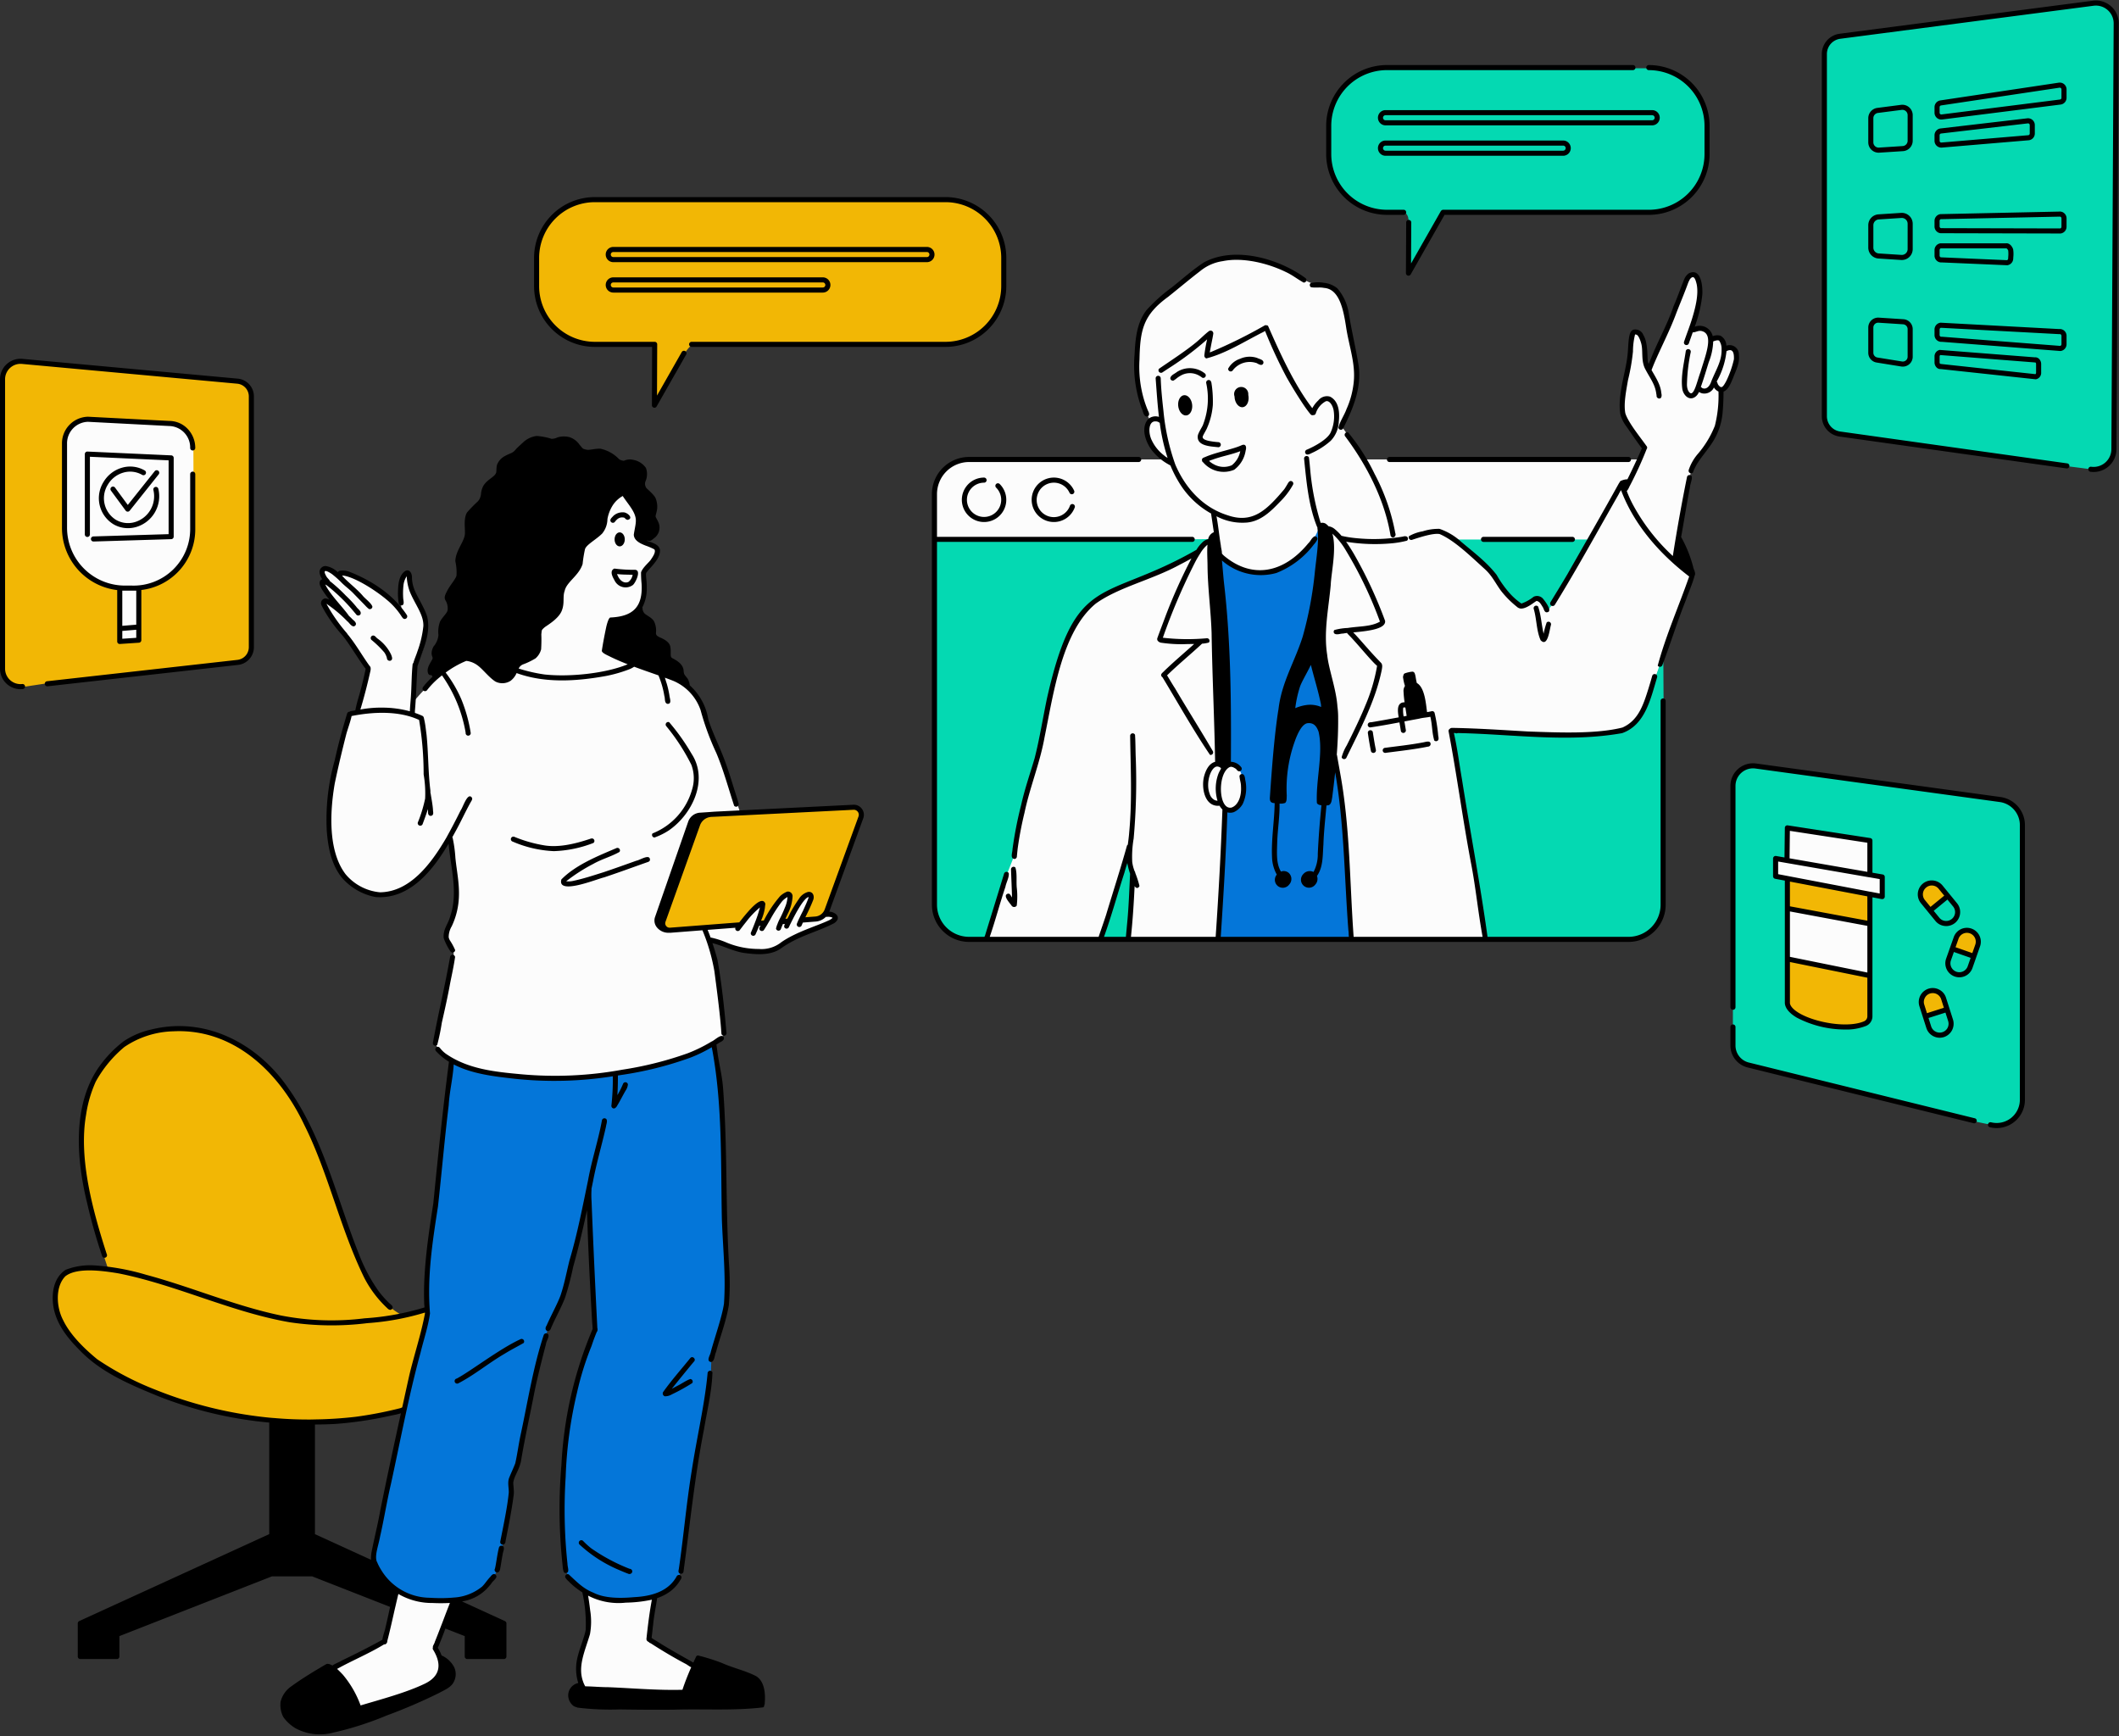
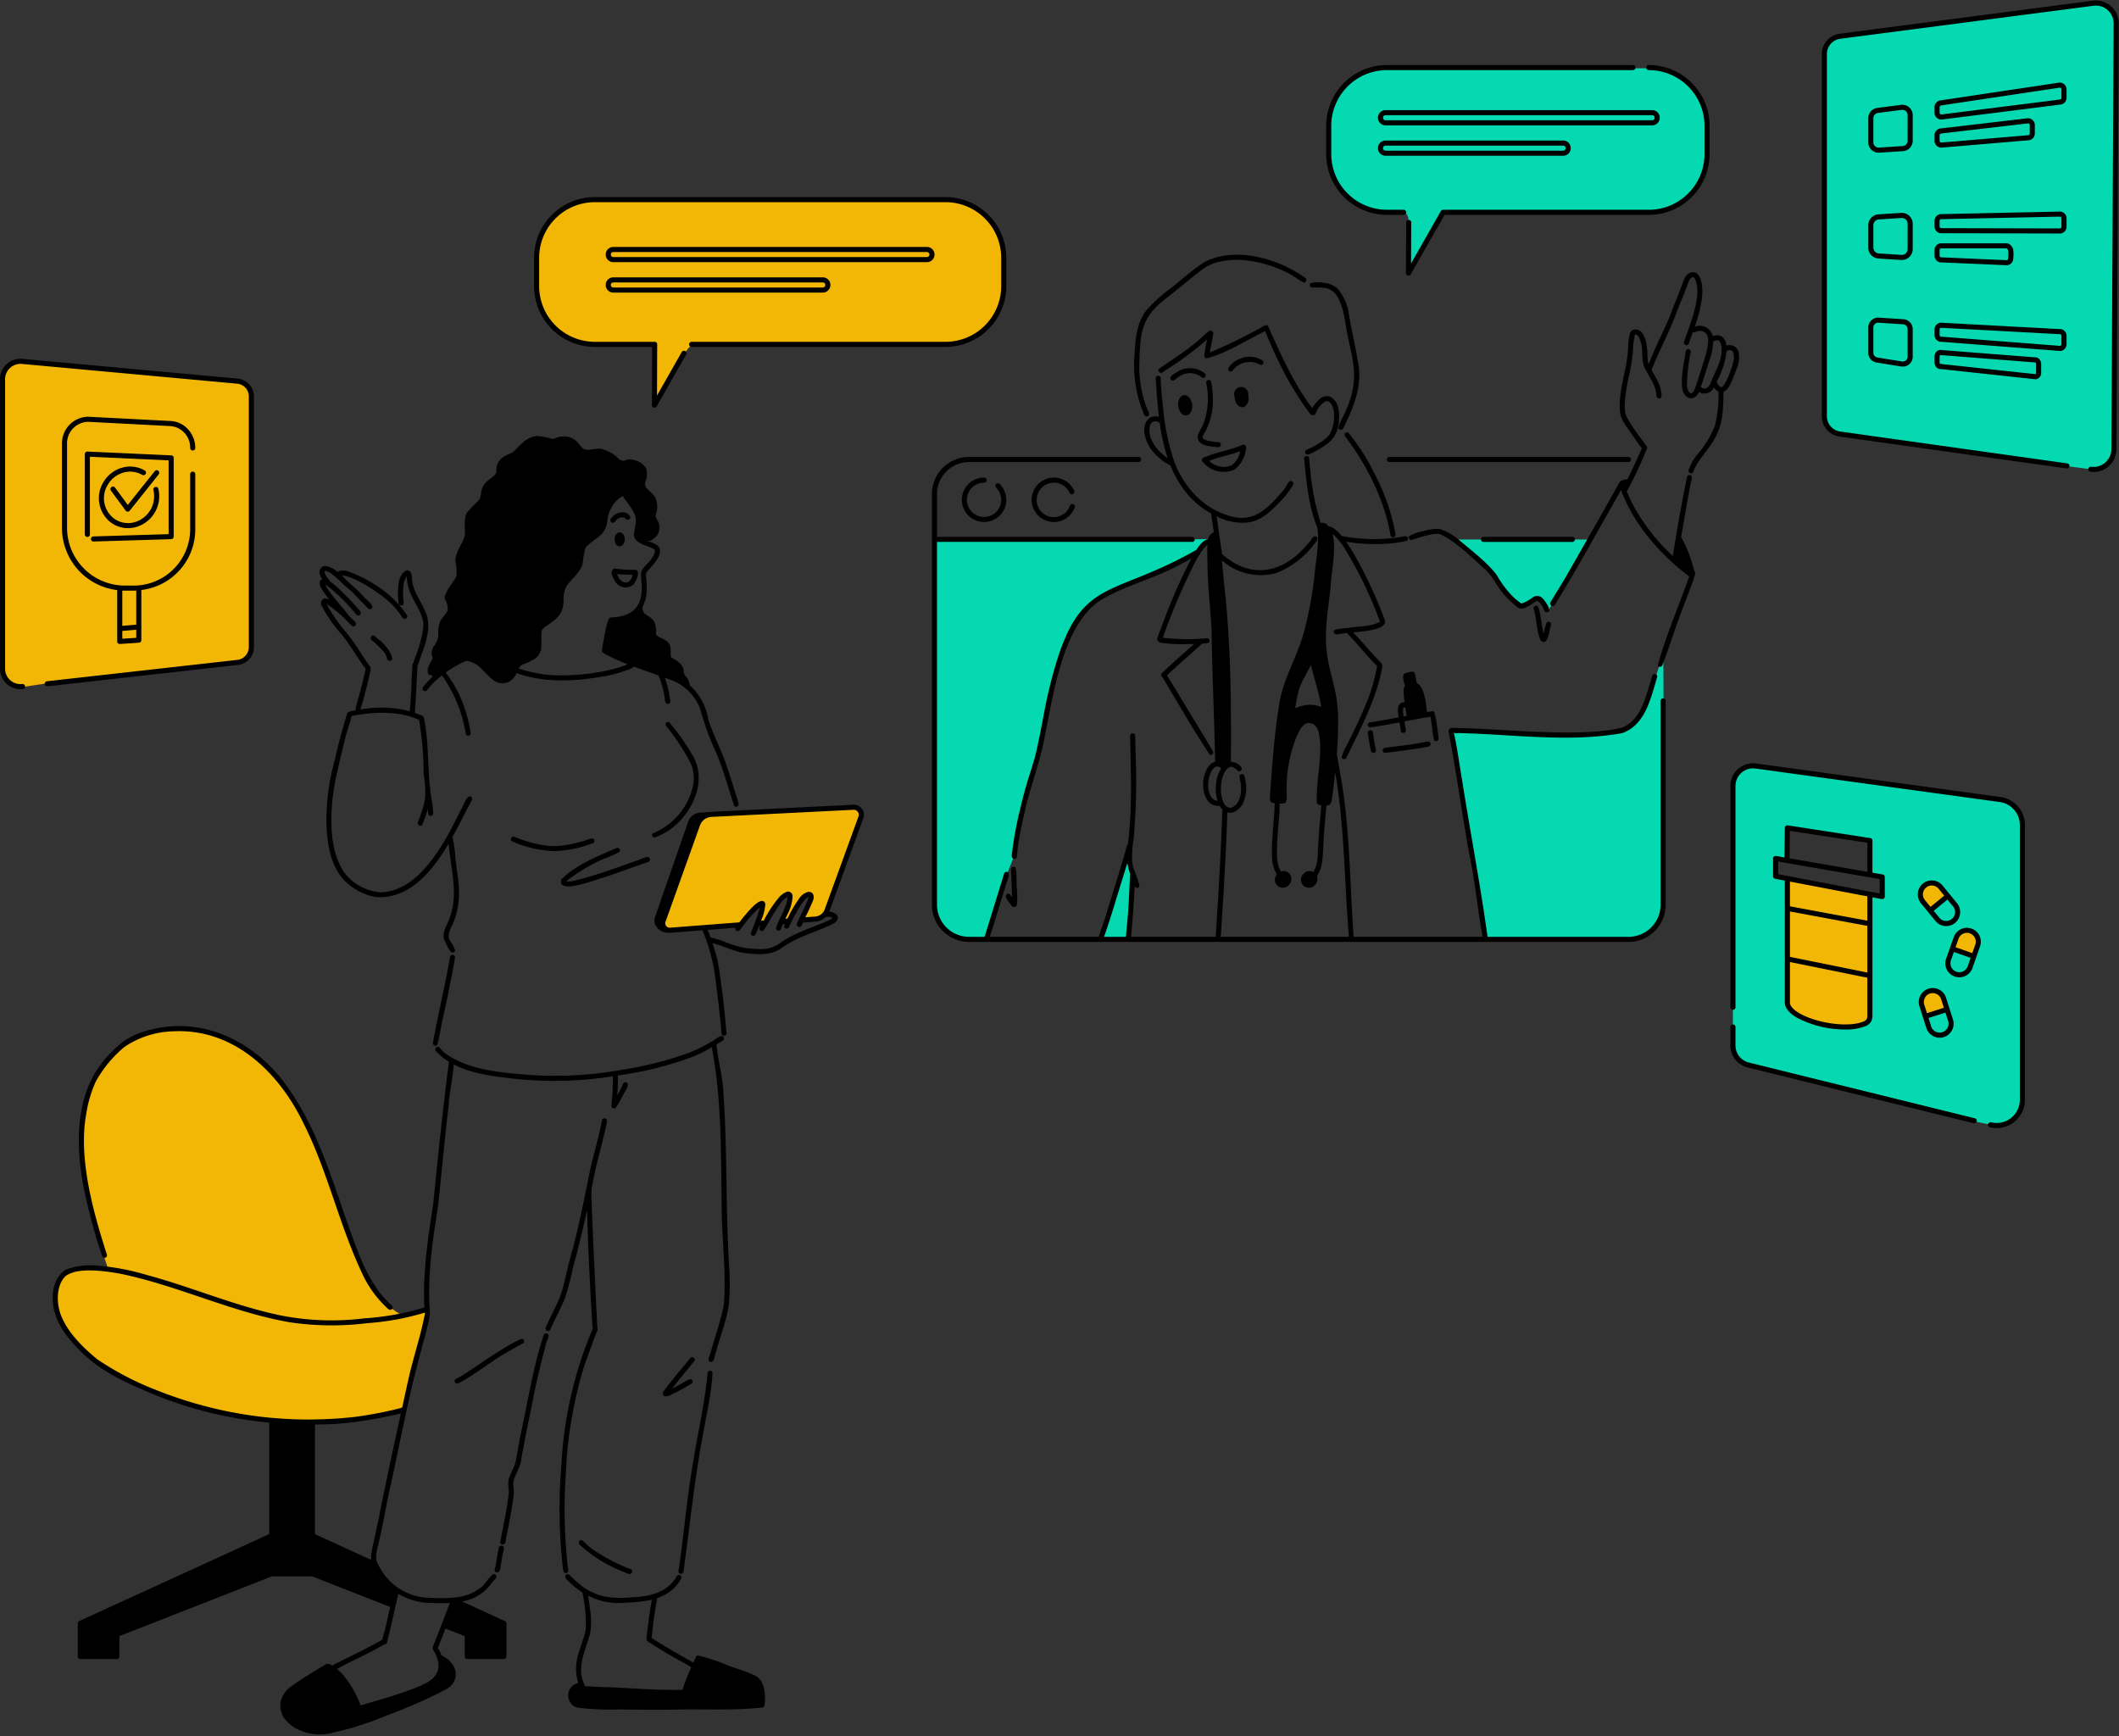
<svg xmlns="http://www.w3.org/2000/svg" data-name="Layer 1" height="341.9" preserveAspectRatio="xMidYMid meet" version="1.0" viewBox="-0.0 -0.1 417.3 341.9" width="417.3" zoomAndPan="magnify">
  <rect x="-0.0" y="-0.1" width="417.3" height="341.9" fill="#333333" stroke="none" />
  <g id="change1_1">
    <path d="M80.234,258.748l3.963-1.228.231.958-1.932,7.522-2.761,11.436A80.705,80.705,0,0,1,53.673,279.503a90.54,90.54,0,0,1-23.745-5.851,48.241,48.241,0,0,1-10.283-5.323,24.697,24.697,0,0,1-7.725-8.518,9.016,9.016,0,0,1-1.02-5.387,5.8,5.8,0,0,1,1.055-2.819,6.07,6.07,0,0,1,4.374-2.08,31.405,31.405,0,0,1,4.974.258,117.873,117.873,0,0,1-4.955-19.987c-.837-5.702-.443-11.56,1.989-16.611s7.079-9.178,12.59-10.204c7.451-1.492,15.378,1.374,21.125,6.447s9.465,12.147,11.537,19.527c2.03,5.068,3.753,9.895,5.476,14.721a59.842,59.842,0,0,0,2.574,6.394c1.828,3.777,3.873,6.824,7.555,8.838ZM128.85,67.635l-.027,11.944s5.661-9.662,5.77-9.627a6.938,6.938,0,0,1,1.087-1.597,2.34,2.34,0,0,1,1.723-.756s49.862.066,50.05.002a11.558,11.558,0,0,0,8.598-5.702,16.997,16.997,0,0,0,1.605-4.324s-.005-8.141.083-8.116a11.458,11.458,0,0,0-10.616-10.22s-69.767-.09-69.699.016a12.087,12.087,0,0,0-11.56,9.769s-.068,8.553.03,8.412a11.628,11.628,0,0,0,10.357,10.418Zm9.115,93.439s-7.409,20.265-7.468,20.42a1.427,1.427,0,0,0,1.319,1.783s14.017-1.236,14.233-1.403l2.997-3.523a1.818,1.818,0,0,1,.46-.428.548.548,0,0,1,.872.484,1.789,1.789,0,0,1-.116.593q-.461,1.452-.973,2.887s1.434-.343,1.434-.321l2.227-3.569a4.671,4.671,0,0,1,1.836-1.957.863.863,0,0,1,.812-.024.701.701,0,0,1,.277.604,2.019,2.019,0,0,1-.168.669q-.803,2.117-1.773,4.165s1.552-.176,1.62-.191a23.552,23.552,0,0,1,2.104-3.833,4.44,4.44,0,0,1,1.139-1.258.76.76,0,0,1,.809-.116.593.593,0,0,1,.228.533,1.748,1.748,0,0,1-.174.578l-1.849,4.276s3.303-.531,3.211-.541a2.722,2.722,0,0,0,1.943-2.16s6.706-17.952,6.735-17.941a1.563,1.563,0,0,0-1.508-1.964L139.334,160.251ZM9.753,134.382s37.374-3.984,37.62-4.052A2.938,2.938,0,0,0,49.578,127.554s-.107-49.093.018-49.086a6.38,6.38,0,0,0-.601-2.332,2.17,2.17,0,0,0-1.947-1.212S3.457,71.236,3.434,71.192A3.815,3.815,0,0,0,.497,74.045S.476,132.078.418,132.09a8.578,8.578,0,0,0,1.496,2.221,2.901,2.901,0,0,0,2.434.888ZM352.034,173.114s.026,24.706.077,24.683a10.633,10.633,0,0,0,5.649,3.616,24.672,24.672,0,0,0,6.765.728,6.299,6.299,0,0,0,2.136-.258,2.259,2.259,0,0,0,1.478-1.46l.186-24.496Zm24.72-.829.302,30.495,14.325-1.107,1.744-29.589Z" fill="#f2b705" />
  </g>
  <g id="change2_1">
-     <path d="M38.103,93.548s-.103,11.781-.199,11.787c.315,2.397-1.088,4.713-2.834,6.385a16.528,16.528,0,0,1-7.409,4.038L27.531,125.931l-4.112.31s-.129-10.5-.094-10.658A12.26,12.26,0,0,1,12.653,105.307s.06-17.496.067-17.525a4.618,4.618,0,0,1,4.275-5.267s17.395.944,17.488.933a5.802,5.802,0,0,1,3.601,4.69Zm92.365,39.268L118.774,127.98s1.462-6.252,1.586-6.341c1.717-.089,3.567-.228,4.886-1.332a5.395,5.395,0,0,0,1.725-3.558,15.626,15.626,0,0,0-.27-4.196,9.096,9.096,0,0,0,2.789-4.565q-1.844-.926-3.62-1.98l.462-3.697-3.641-5.625-4.007,3.737-17.999,30.911-8.254-2.33s-.214-.115-.214-.074a4.334,4.334,0,0,0-.954.672,38.517,38.517,0,0,0-10.098,8.826s.498-7.25.531-7.154a15.703,15.703,0,0,0,2.315-8.63,23.367,23.367,0,0,0-3.092-7.244l-.187-2.21c-.021-.252-.096-.567-.345-.613-.264-.049-.446.252-.537.504a14.326,14.326,0,0,0-.725,7.208,22.083,22.083,0,0,0-9.04-7.09,6.291,6.291,0,0,0-1.744-.596,2.142,2.142,0,0,0-1.734.416,5.101,5.101,0,0,0-2.403-1.08.643.643,0,0,0-.642.243.723.723,0,0,0,.011.517c.123.447.245.894.423,1.457l-.488.185a9.235,9.235,0,0,0,1.902,4.316,3.28,3.28,0,0,1-.938-.21c-.315-.069-.727.025-.803.338a.784.784,0,0,0,.163.563,29.303,29.303,0,0,0,2.223,3.179l6.351,9.036s-2.024,8.552-2.027,8.586a1.875,1.875,0,0,0-1.483.553,53.109,53.109,0,0,0-3.785,26.344,14.714,14.714,0,0,0,3.248,6.195,8.84,8.84,0,0,0,6.284,2.943,12.055,12.055,0,0,0,8.349-3.648,29.686,29.686,0,0,0,5.323-7.639l.931,3.066s.564,9.521.628,9.644l-1.686,5.446a2.863,2.863,0,0,0-.189,1.169,4.371,4.371,0,0,0,.783,1.57,4.213,4.213,0,0,1,.391,3.287s-3.483,16.13-3.533,16.143a7.767,7.767,0,0,0,3.817,3.79,44.787,44.787,0,0,0,5.293,1.884,74.365,74.365,0,0,0,23.816.584,66.048,66.048,0,0,0,20.859-5.31,8.907,8.907,0,0,0,1.936-1.062,3.288,3.288,0,0,0,1.235-1.787l-1.116-10.528s-1.974-7.851-1.792-8.127a29.909,29.909,0,0,0,7.618,2.451,9.81,9.81,0,0,0,7.681-1.893c2.404-1.775,5.418-2.452,8.184-3.584a2.205,2.205,0,0,0,.701-.399.709.709,0,0,0-.325-1.268,1.61,1.61,0,0,0-.885.046,8.169,8.169,0,0,1-4.638,1.087l1.574-3.856c.158-.388.284-.911-.052-1.162a.639.639,0,0,0-.63-.036,1.666,1.666,0,0,0-.515.408,18.998,18.998,0,0,0-3.021,4.885s-1.521-.031-1.482-.029a27.873,27.873,0,0,0,1.485-3.483,2.514,2.514,0,0,0,.182-.824.809.809,0,0,0-1.27-.742,2.479,2.479,0,0,0-.712.663,22.785,22.785,0,0,0-2.908,4.624s-1.464.227-1.356.227a19.01,19.01,0,0,0,1.226-3.07c.101-.335.173-.751-.082-.99a.793.793,0,0,0-1.006.119c-.283.238-2.844,3.235-3.892,4.315,0,0-14.095.797-14.131.887a2.615,2.615,0,0,1-1.947-2.967l7.692-19.531,8.586-.611-2.512-7.733-3.772-9.227-1.015-3.231-2.3-4.161ZM115.111,313.142a26.128,26.128,0,0,1,.857,8.444,11.438,11.438,0,0,0-.881,11.374c.247.086,19.631.524,19.631.524l2.228-5.389-9.064-5.465,1.009-8.397C123.508,316.046,118.749,315.505,115.111,313.142ZM352.135,178.47l.067,10.477,16.293,3.063-.111-10.522Zm-2.464-9.456.111,3.685,20.91,3.751-.022-3.973-2.309-.466-.244-6.815-16.271-2.131.222,6.171ZM341.984,70.371a7.569,7.569,0,0,1-3.05,6.41c-.66,2.81.09,5.83-1.04,8.42-1.12,2.54-3.87,4.15-4.78,6.78,0,.36-2.5,13.61-2.5,13.61l2.73,7.45-6.1,17.28-4.72,11.14a7.266,7.266,0,0,1-6.01,2.83c-.45.09-9.85.64-9.85.64l-10.55-.66-10.36-.35,3.45,19.63,3.44,21.15-23.9.3-2.76.03-49.15.07-22.79-.07,3.44-10.8,2.23-7.43a163.964,163.964,0,0,1,5.33-19.87c-.11-.26,2.33-12.2,2.33-12.2a51.945,51.945,0,0,1,2.62-8.27,20.716,20.716,0,0,1,3.11-5.5c2.73-3.27,6.83-5,10.78-6.61,3.72-1.69,7.28-3.29,10.84-4.89.73-.65,1.36-1.26,1.97-1.84h-52.6V97.011a6.641,6.641,0,0,1,6.63-6.64h38.5a10.9,10.9,0,0,1-2.27-2.33,5.283,5.283,0,0,1-.54-5.46,26.057,26.057,0,0,1-.93-20.3c.89-.92,1.77-1.81,2.64-2.71,2.29-1.7,4.24-3.54,6.34-5.2a17.582,17.582,0,0,1,7.01-3.7,14.558,14.558,0,0,1,7.34.55,44.622,44.622,0,0,1,6.78,3.02,13.646,13.646,0,0,0,2.71,1.44c.84.24,1.75.2,2.61.39a4.961,4.961,0,0,1,3.69,3.79c.11,0,1.97,8.49,1.97,8.49a20.492,20.492,0,0,1-2.35,15.54c1.52,2.07,3.06,4.27,4.6,6.48h53.95l1.13-2.3-.43-.4a27.118,27.118,0,0,1-4.13-7.27c.08,0,1.29-8.08,1.29-8.08l.73-6.69a.67.67,0,0,1,.67-.47,1.285,1.285,0,0,1,.78.38,3.563,3.563,0,0,1,.93,2.3c.07.84,0,1.69.1,2.52a3.225,3.225,0,0,0,1.07,2.22c0-.2,7.19-17.37,7.19-17.37a1.828,1.828,0,0,1,.63-1.09,1.204,1.204,0,0,1,1.5.37,2.935,2.935,0,0,1,.5,1.59c.27,2.91-.55,5.8-1.36,8.61a3.147,3.147,0,0,1,2.28.01,2.559,2.559,0,0,1,1.43,1.71,3.092,3.092,0,0,1,1.17-.19,1.548,1.548,0,0,1,1.09.89,4.721,4.721,0,0,1,.35,1.4,1.479,1.479,0,0,1,1.76.25A2.555,2.555,0,0,1,341.984,70.371Zm-29.71,37.25h-24.06a35.514,35.514,0,0,1,7.58,7.51,10.902,10.902,0,0,0,3.45,3.99,9.905,9.905,0,0,0,3.61-1.48,3.252,3.252,0,0,1,1.64,2.06c.2.26,1.36-.84,1.36-.84ZM83.247,315.161a7.955,7.955,0,0,1-5.036-2.246c-.007-.111-2.356,9.979-2.356,9.979l-.649.626L65.135,328.781a14.973,14.973,0,0,1,4.924,7.945c.158.084,16.186-5.988,16.186-5.988a4.226,4.226,0,0,0,.7-3.296,12.009,12.009,0,0,0-1.189-3.246c-.058-.039,3.454-9.235,3.454-9.235A37.987,37.987,0,0,1,83.247,315.161Z" fill="#fcfcfc" />
-   </g>
+     </g>
  <g id="change3_1">
    <path d="M397.303,159.461a5.393,5.393,0,0,0-3-2.05s-49.51-6.7-49.58-6.7a3.836,3.836,0,0,0-2.54,1.28,3.528,3.528,0,0,0-.84,2.93s-.08,50.56-.09,50.56a5.2,5.2,0,0,0,1.17,3.23l.91.66,45.11,11.26s4.97,1.07,4.99.98a5.406,5.406,0,0,0,4.86-4.79s.01-53.85.01-53.86A5.462,5.462,0,0,0,397.303,159.461Zm-31.37,42.55a9.395,9.395,0,0,1-3.13.17,21.961,21.961,0,0,1-5.76-1.07,10.537,10.537,0,0,1-4.8-3.24c-.16,0-.3-9.31-.3-9.31l.17.04-.05-9.7,16.08,2.91.12,10.38-.08-.02.12,7.93A3.529,3.529,0,0,1,365.933,202.011Zm2.22-26.06-.08,5.74-16.12-2.92-.09-5.78-2.25-.41-.06-3.54,2.16.02.25-6.21,16.29,2.53.14,6.41,2.35.72.13,3.93Zm11.01-1.89a2.394,2.394,0,0,1,2.52.13,6.957,6.957,0,0,1,1.8,1.94c.14.22-3.28,3.09-3.28,3.09a6.373,6.373,0,0,1-1.76-2.51A2.382,2.382,0,0,1,379.164,174.061Zm.16,25.97a4.858,4.858,0,0,1-.81-2.2,2.9,2.9,0,0,1,.59-2.12,2.215,2.215,0,0,1,2.53-.55,2.854,2.854,0,0,1,1.37,1.49,8.051,8.051,0,0,1,.51,2C383.513,198.761,379.323,200.031,379.323,200.031Zm9.43-11.94c-.07,0-4.3-1.38-4.3-1.38a9.69,9.69,0,0,1,1.2-2.6,2.493,2.493,0,0,1,2.56-1.09,2.334,2.334,0,0,1,1.42,2.31A6.77,6.77,0,0,1,388.753,188.091Zm-27.493-102.752a3.23,3.23,0,0,1-1.916-3.699c-.059-.127-.027-70.718-.027-70.718a3.521,3.521,0,0,1,2.876-3.938c-.127.131,50.039-6.43,50.039-6.43a3.945,3.945,0,0,1,3.324,1.122,3.945,3.945,0,0,1,1.06,3.344c.115.258-.158,83.297-.158,83.297a4.401,4.401,0,0,1-3.741,4.166c-.042-.099-6.84-.929-6.84-.929ZM223.269,171.891c-.084.125-.797,13.053-.797,13.053l-5.797.023,5.659-17.944A11.725,11.725,0,0,0,223.269,171.891Zm83.85-27.19a37.218,37.218,0,0,0,12.139-.923,5.463,5.463,0,0,0,3.591-2.534,18.486,18.486,0,0,0,1.812-3.93c.093-.004,2.899-8.717,2.899-8.717l.271,49.856A7.67,7.67,0,0,1,321.2,184.843c.002.016-28.593-.015-28.593-.015L285.812,143.9ZM286.215,106.141l26.973-.005s-8.18,14.253-8.479,14.121a12.575,12.575,0,0,1-.989-1.881,1.298,1.298,0,0,0-1.234-.799c-.447.079-.729.506-1.053.824a2.648,2.648,0,0,1-2.26.706s-2.809-2.768-3.147-3.144a16.331,16.331,0,0,0-6.569-7.246Zm-102.124-.029s53.238.112,54.635-.086a5.923,5.923,0,0,0-3.256,3.366l-6.731,3.079s-8.038,3.117-8.347,3.293a16.236,16.236,0,0,0-8.146,6.508,35.2,35.2,0,0,0-4.312,10.913l-2.326,9.625-1.137,5.78-2.694,9.055-1.995,10.638-1.945,4.953-3.515,11.618a35.877,35.877,0,0,1-3.844-.137,6.704,6.704,0,0,1-6.247-5.71Zm89.297-64.564a9.765,9.765,0,0,1-7.674-2.833,15.783,15.783,0,0,1-4.067-7.29c-.002-.13.284-9.584.284-9.584A11.499,11.499,0,0,1,272.11,13.247c.033.006,54.179.102,54.179.102a11.87,11.87,0,0,1,10.09,10.696c-.102.115-.507,8.723-.507,8.723a12.06,12.06,0,0,1-10.592,9.093c-.086-.119-41.01-.23-41.01-.23L277.396,53.804l-.021-9.477a5.206,5.206,0,0,0-.043-1.508,1.758,1.758,0,0,0-.841-1.201Z" fill="#04d9b2" />
  </g>
  <g id="change4_1">
-     <path d="M124.672,210.461a36.997,36.997,0,0,0,15.929-4.936c.19.16,1.468,11.497,1.468,11.497l.978,29.703a36.797,36.797,0,0,1-.104,11.226c-.06.306-2.858,9.579-2.858,9.579l-.097,3.443a121.218,121.218,0,0,1-2.291,12.761c.049-.104-3.469,25.06-3.469,25.06a6.671,6.671,0,0,1-3.853,4.726,16.642,16.642,0,0,1-6.162,1.327,20.21,20.21,0,0,1-6.641-.376,8.404,8.404,0,0,1-5.275-3.804,4.324,4.324,0,0,1-1.104-2.685c.047-.025-.394-11.383-.394-11.383a94.939,94.939,0,0,1,1.057-16.463,36.667,36.667,0,0,1,3.313-12.488,44.011,44.011,0,0,1,2.072-5.848c-.109-.215-.933-23.168-.933-23.168l-.541-2.988-3.117,12.288-1.776,7.34-2.766,5.633-1.718,5.835-2.071,9.574-2.008,11.443-1.794,3.865.278,2.122-1.491,8.605-1.132,6.181a6.829,6.829,0,0,1-1.428,2.374,9.632,9.632,0,0,1-1.307,1.694,8.088,8.088,0,0,1-3.401,2.009,18.568,18.568,0,0,1-11.097-.213,11.635,11.635,0,0,1-7.388-7.798c.071.039,5.903-28.673,5.903-28.673l4.765-19.576.208-11.659,1.446-9.81,2.998-28.114A61.466,61.466,0,0,0,124.672,210.461ZM239.926,108.723s1.57,42.094,1.671,42.189a1.486,1.486,0,0,1,2.113.065,4.043,4.043,0,0,1,.933,2.154,10.167,10.167,0,0,1,.274,2.884,4.056,4.056,0,0,1-1.135,2.608,2.562,2.562,0,0,1-2.682.592l-.709,16.57-.537,9.153,26.415-.25-2.234-29.927-2.374-15.889-2.096-14.375,1.102-19.248s-.776-2.12-.722-1.921a15.138,15.138,0,0,1-5.59,7.442,10.918,10.918,0,0,1-9.083,1.545A9.626,9.626,0,0,1,239.926,108.723Z" fill="#0476d9" />
-   </g>
+     </g>
  <g id="change5_1">
    <path d="M168.044,158.371l-27.32,1.36-.93.07-2.06.14a2.647,2.647,0,0,0-2.22,1.8l-6.51,18.72a2.11,2.11,0,0,0,.35,2.04,2.885,2.885,0,0,0,2.24,1.08.573.573,0,0,0,.13-.01h.03a.412.412,0,0,0,.11.01h.14l6.33-.49a37.62,37.62,0,0,1,2.35,8.04c.47,3.57,1.11,8.35,1.36,11.91.03.23-.02.51.17.68a.521.521,0,0,0,.84-.56c-.38-4.39-.91-9.51-1.76-14.26-.3-1.1-.63-2.2-.99-3.28,2.06.52,3.98,1.54,6.07,1.91,2.38.32,5.08.6,7.21-.72,3.56-2.62,7.24-3.32,10.68-5.11,1.58-1.07.32-2.22-.96-2.28a1.179,1.179,0,0,0,.05-.11l6.65-18.28a1.97,1.97,0,0,0-.27-1.86A1.942,1.942,0,0,0,168.044,158.371Zm-4.29,22.16a.677.677,0,0,1,.21.12,3.03,3.03,0,0,1-.93.57c-2.24,1.05-6.19,2.17-9.13,4.19a6.245,6.245,0,0,1-4.46,1.36,16.427,16.427,0,0,1-6.61-1.37,16.461,16.461,0,0,0-2.9-.89c-.18-.51-.37-1-.58-1.5l5.47-.42a.477.477,0,0,0,.08.46.501.501,0,0,0,.82-.05q.18-.24.39-.51c.25-.33.53-.69.83-1.06a16.841,16.841,0,0,1,2.71-2.84,23.747,23.747,0,0,1-.87,2.7c-.13.35-.27.7-.4,1.03-.18.46-.37.9-.53,1.29a.495.495,0,0,0,.36.55.504.504,0,0,0,.56-.23c.25-.56.5-1.13.72-1.7l.29-.02c-.06.09-.12.19-.18.28a.5.5,0,0,0,.86.51c.18-.28.37-.58.56-.89.2-.34.4-.69.61-1.04a25.588,25.588,0,0,1,2.4-3.7,4.259,4.259,0,0,1,1.05-.83,5.94,5.94,0,0,1-.52,2.1,23.262,23.262,0,0,1-1.05,2.28,8.392,8.392,0,0,0-.44,1.03h-.01a5.947,5.947,0,0,0-.24.79.498.498,0,0,0,.97.07c.12-.32.24-.63.38-.94l.39-.03a1.586,1.586,0,0,0-.14.56.499.499,0,0,0,.91.12c.11-.24.23-.5.37-.77.16-.33.34-.68.52-1.04,1.02-1.97,2.29-4.08,3.03-4.16a.031.031,0,0,0-.01.02.346.346,0,0,1-.01.09c-.26.79-.7,1.71-1.08,2.56-.24.47-.48.93-.7,1.4-.17.34-.32.68-.46,1.03-.02.06-.05.12-.07.18a.499.499,0,0,0,.96.27c.03-.06.11-.27.16-.38.02-.05.05-.1.07-.15l2.53-.2a3.137,3.137,0,0,0,2.01-.94c.03,0,.05.03.08.03A2.272,2.272,0,0,1,163.754,180.531Zm5.31-19.84-6.65,18.28a2.148,2.148,0,0,1-1.85,1.41l-1.96.15c.56-1.15,1.05-2.15,1.51-3.33.35-.79.01-1.81-.99-1.66a3.094,3.094,0,0,0-1.81,1.39,31.816,31.816,0,0,0-1.69,2.73,12.06,12.06,0,0,1-.57,1.14l-.38.03c.16-.34.33-.71.52-1.1a8.229,8.229,0,0,0,.89-3.35.919.919,0,0,0-1.05-.91,4.427,4.427,0,0,0-1.39.88,23.774,23.774,0,0,0-3.22,4.81l-.55.04a9.629,9.629,0,0,0,.85-3.33c-.67-1.96-3.58,1.78-4.21,2.5-.31.39-.62.77-.92,1.16l-13.66,1.05a.867.867,0,0,1-.75-.34.842.842,0,0,1-.13-.81l6.79-18.98a2.502,2.502,0,0,1,1.88-1.64l.08-.01a1.543,1.543,0,0,1,.3-.04l.69-.03,27.3-1.37a.992.992,0,0,1,.84.4A.972.972,0,0,1,169.064,160.691Zm-32.775-5.307a7.509,7.509,0,0,0-.148-4.906,40.11,40.11,0,0,0-4.908-7.556.5.5,0,0,1,.546-.811,41.706,41.706,0,0,1,4.419,6.229c3.37,5.152.161,11.865-4.456,15.066A13.233,13.233,0,0,1,128.9,164.819a.501.501,0,0,1-.393-.803A13.117,13.117,0,0,0,136.289,155.384ZM116.867,165.893a23.497,23.497,0,0,1-7.805,1.613,22.886,22.886,0,0,1-8.09-1.876.5.5,0,0,1,.266-.964,26.887,26.887,0,0,0,5.945,1.703c2.663.446,5.747-.2,8.755-1.194.287-.071.591-.272.878-.106A.5.5,0,0,1,116.867,165.893Zm-6.311,7.183c2.908-2.951,7.451-4.711,10.792-6.148a.5.5,0,0,1,.645.735c-1.817,1.008-3.325,1.329-5.183,2.367a34.1,34.1,0,0,0-5.31,3.41l.001 0a4.007,4.007,0,0,0,1.418-.084c2.025-.432,3.997-1.087,5.97-1.709,2.149-.722,4.283-1.487,6.417-2.252.667-.086,2.677-1.458,2.694-.182-.021.339-.375.428-.646.514-2.802.984-5.586,2.019-8.406,2.951C117.583,172.976,109.677,176.255,110.555,173.076ZM85.204,129.431c.05.47-1.26,1.73-.94,2.9.04.24.2.5.46.51a.424.424,0,0,0,.25-.02c.06.12.13.23.2.35a20.308,20.308,0,0,0-1.51,1.57c-.19.27-.54.54-.44.9a.499.499,0,0,0,.91.12,15.831,15.831,0,0,1,2.91-2.86,27.567,27.567,0,0,1,4.66,11.3.502.502,0,1,0,1,.07,29.608,29.608,0,0,0-1.87-6.71,25.026,25.026,0,0,0-3.07-5.22,18.939,18.939,0,0,1,3.96-2.26c.04-.01.07-.03.11-.04a4.511,4.511,0,0,1,1.87.65c1.2.71,2.37,2.44,3.84,3.41a2.999,2.999,0,0,0,3.01-.14,3.77,3.77,0,0,0,1.18-1.52c5.64,2.04,11.81,1.62,17.62.57a27.203,27.203,0,0,0,4.4-1.25,4.803,4.803,0,0,0,1.13-.57c1.63.61,3.27,1.17,4.8,1.71v.03a17.59,17.59,0,0,1,1.15,4.02c.18.5-.03,1.41.62,1.55.91.03.43-1.09.38-1.63a18.047,18.047,0,0,0-.55-2.42c-.13-.35-.22-.73-.35-1.1.57.2,1.12.41,1.63.61a9.675,9.675,0,0,1,5.41,5.79,51.271,51.271,0,0,0,3.08,8.4c1.43,3.38,2.38,6.94,3.52,10.41a.509.509,0,0,0,.65.13.518.518,0,0,0,.23-.57c-.17-.63-.37-1.26-.57-1.88-.67-2.08-1.27-4.18-2.03-6.23-1.1-3.05-2.46-5.59-3.37-8.45a11.379,11.379,0,0,0-3.65-6.7,3.213,3.213,0,0,0-.44-1.35c-.64-.82-.71-.78-.77-1.56-.09-1.22-1.24-1.94-2.23-2.45a.647.647,0,0,1-.09-.06l-.03-.03-.04-.04-.01-.01c-.28-.24-.01-1.3-.25-2.24-.26-1-1.64-1.53-2.1-1.74-.66-.34-.63-.47-.7-.75a4.255,4.255,0,0,0-.38-2.39c-.43-.74-1.57-1.22-1.85-1.53a1.602,1.602,0,0,1-.41-.9.946.946,0,0,0-.04-.3,7.921,7.921,0,0,0,.87-3.98c.06-1.04-.31-2.68-.05-2.89.58-.84,2.37-2.35,2.62-3.89.31-1.39-1.05-1.83-2.08-2.21a3.785,3.785,0,0,1-.5-.18c.06-.05.41.06.57.06.39-.05.68-.41,1-.62a2.597,2.597,0,0,0,.84-2.79c-.26-.74-.69-1.24-.65-1.46-.01-.25.25-.91.31-1.52a4.596,4.596,0,0,0-.27-1.91c-.26-.78-1.7-1.9-1.87-2.14a1.43,1.43,0,0,1-.2-1.21,3.593,3.593,0,0,0,.13-2.71,3.847,3.847,0,0,0-2.48-1.6,2.805,2.805,0,0,0-1.77.13c-.12.12-.91-.08-1.1-.33a7.202,7.202,0,0,0-3.61-2c-1.06-.06-2.18.33-2.74.19-.84-.16-.74-.23-1.4-1a3.863,3.863,0,0,0-1.94-1.46,4.41,4.41,0,0,0-2.39.04,2.48,2.48,0,0,1-1.17.28,12.489,12.489,0,0,0-2.91-.56,4.72,4.72,0,0,0-2.55,1.14c-.246.221-1.34,1.213-1.54,1.46-.72.89-1.1.73-2.23,1.38a3.264,3.264,0,0,0-1.52,1.75c-.17.78-.04,1.42-.21,1.61-.29.75-1.79,1.27-2.5,2.54a4.207,4.207,0,0,0-.44,1.64,2.85,2.85,0,0,1-.3.94c-.02.04-.18.25-.26.37a29.643,29.643,0,0,0-2.15,2.19c-.84,1.29-.3,3.58-.48,4.52-.27,1.52-1.84,3.18-1.85,5.15a9.557,9.557,0,0,1,.23,2.66c.06.6-1.33,2.06-1.88,3.23-.27.53-.62,1.11-.34,1.71a3.01,3.01,0,0,1,.48,1.79c.04.72-.8,1.27-1.49,2.43a5.705,5.705,0,0,0-.33,2.69,4.014,4.014,0,0,1-.95,2.24,3.034,3.034,0,0,0-.4,1.3,1.784,1.784,0,0,0,.12.65A2.456,2.456,0,0,0,85.204,129.431Zm17.91,1.26a14.019,14.019,0,0,0,2.34-1.14,3.514,3.514,0,0,0,1.11-1.78,29.395,29.395,0,0,0,.04-2.97c.12-.87-.05-.75.69-1.41.9-.62,2.94-1.86,3.42-3.46.48-1.36.08-2.6.49-3.68.36-1.75,2.81-2.99,3.53-5.29a25.859,25.859,0,0,1,.47-2.92c.3-.92,2.17-1.86,3.38-3.07a4.593,4.593,0,0,0,1.04-2.86,7.534,7.534,0,0,1,1.03-2.68,5.542,5.542,0,0,1,1.98-1.86c.94,1.45,2.21,2.79,2.51,4.18.24.94-.14,2.07-.33,3.45.06,1.2,1.36,1.75,2.33,2.14a12.181,12.181,0,0,1,1.65.7.458.458,0,0,1,.12.12c.01.01.01.02.02.03.13.43-.12.99-.71,1.84-.33.57-1.63,1.55-1.98,2.57a20.255,20.255,0,0,0,.1,2.2c.3,4.65-1.72,6.51-6.17,6.7-.37.13-.69,1.48-.77,1.79-.33,1.56-.64,3.14-.88,4.73-.07.46,1.3,1,1.52,1.13,1.11.55,2.32,1.07,3.57,1.56-4.36,1.82-11.56,2.55-16.43,2a31.551,31.551,0,0,1-5.04-1.16A1.608,1.608,0,0,1,103.114,130.691Zm17.083-28.335c.019-.334.334-.563.534-.805a2.64,2.64,0,0,1,1.999-.763c.792-.036,2.135,1.176.887,1.483-.542-.112-.478-.392-.753-.449-.632-.101-1.147-.004-1.814.888A.504.504,0,0,1,120.197,102.356Zm.481,9.738a.441.441,0,0,0-.09.06c-.404.651.187,1.573.505,2.172a2.416,2.416,0,0,0,3.56.76c.527-.471,1.714-2.933.396-2.98a30.58,30.58,0,0,1-3.841-.215A.449.449,0,0,0,120.677,112.095Zm3.909.993a2.256,2.256,0,0,1-.795,1.385c-.639.336-1.582.042-2.129-1.183a.866.866,0,0,1-.128-.35C122.545,113.072,123.568,113.049,124.587,113.088ZM77.024,128.807c.127.366.39.901-.044,1.16a.541.541,0,0,1-.784-.497,3.556,3.556,0,0,0-.506-1.092,20.167,20.167,0,0,0-2.545-2.478.504.504,0,0,1,.354-.854c.366.014.563.398.839.595A8.266,8.266,0,0,1,77.024,128.807ZM62.988,112.936a1.195,1.195,0,0,1,1.13-1.577,4.38,4.38,0,0,1,2.398,1.217.799.799,0,0,1,.395-.275,3.686,3.686,0,0,1,1.825.163c4.444,1.73,8.751,4.53,11.398,8.57a.5.5,0,0,1-.365.743c-.317.069-.5-.23-.659-.453a13.944,13.944,0,0,0-2.933-3.307c-2.135-1.81-6.07-4.338-8.45-4.756a1.771,1.771,0,0,0-.355-.02l.016.028c.866,1.067,2.912,2.588,4.09,3.993.477.56,1.692,1.458,1.857,2.094a.499.499,0,0,1-.693.457,5.898,5.898,0,0,1-.78-.742q-1.079-1.106-2.157-2.212c-.788-.867-1.813-1.544-2.61-2.404a21.82,21.82,0,0,0-1.722-1.509c-1.451-.975-1.715-.689-1.195.278.222.497.639.745.829,1.159.077.052.154.103.232.164a31.762,31.762,0,0,1,2.878,2.653,23.607,23.607,0,0,1,2.043,2.174c.282.456,1.099.885.83,1.488a.513.513,0,0,1-.879-.011c-.453-.538-.73-.863-1.01-1.194a35.776,35.776,0,0,0-4.742-4.489c-.171-.091-.248-.136-.309-.169.914,1.917,3.271,4.257,4.57,6.034a.574.574,0,0,1,.068.117c.164.154.327.309.493.461.294.374.849.634.922,1.13a.505.505,0,0,1-.5.5c-.526-.094-.807-.703-1.221-1.012a25.276,25.276,0,0,0-4.036-3.395c-.019-.01-.036-.018-.053-.026a32.14,32.14,0,0,0,3.991,5.746.443.443,0,0,1,.116.182c1.62,1.925,2.872,4.204,4.35,6.247a.988.988,0,0,1,.22.332,1.677,1.677,0,0,1-.019.69c-.568,2.552-1.224,5.124-1.981,7.616a21.966,21.966,0,0,1,4.405-.375,20.68,20.68,0,0,1,5.34.723c.037-.946.139-1.889.2-2.834.152-2.102.123-4.216.334-6.314a.452.452,0,0,1,.161-.368c.197-.771.562-1.522.797-2.285a20.642,20.642,0,0,0,1.164-4.961c.105-2.296-1.722-4.376-2.708-6.909a10.062,10.062,0,0,1-.566-2.921,3.963,3.963,0,0,0-.643,1.772,15.202,15.202,0,0,0-.048,2.588c.007.341.427,1.655-.643,1.314a.583.583,0,0,1-.261-.509,11.761,11.761,0,0,1-.133-1.897c.041-1.491.099-3.399,1.45-4.325.88-.44,1.333.567,1.314,1.304a6.573,6.573,0,0,0,.442,2.289c.44,1.258,2.004,3.623,2.536,5.37.823,3.271-.816,6.537-1.818,9.593a.412.412,0,0,1-.056.099c-.231,2.997-.257,6.007-.537,9.002a.848.848,0,0,1-.001.301c.479.166.953.347,1.415.558l.008.009a.439.439,0,0,1,.099.041c.274.156.259.503.34.773.254,1.166.297,1.928.434,2.874.377,3.654.302,7.329.758,10.976.015.179.012.356.014.533a1.184,1.184,0,0,1,.077.355c.16.987.353,1.97.425,2.97-.005.311.122.657-.022.948a.505.505,0,0,1-.785.101.758.758,0,0,1-.159-.561c-.011-.224-.027-.426-.044-.622-.294.981-.666,1.945-1.013,2.896a.5.5,0,0,1-.964-.266,26.689,26.689,0,0,0,1.441-4.706,21.963,21.963,0,0,0-.295-4.77,63.672,63.672,0,0,0-.896-10.718,2.443,2.443,0,0,0-.226-.099c-3.789-1.686-8.718-1.536-13.062-.671-.255,1.177-.696,2.332-1.029,3.492-.827,3.229-1.6,6.479-2.282,9.742-1.003,5.763-1.32,13.432,2.138,17.933a10.013,10.013,0,0,0,6.771,3.545c5.891-.077,10.042-5.581,13.06-10.755q1.471-2.662,2.821-5.387c.427-.549,1.336-3.548,2.16-2.56.243.28.017.611-.14.875-1.099,1.951-2.008,4.001-3.102,5.954-.187.346-.381.698-.58,1.053.021.015.047.015.065.034a25.692,25.692,0,0,1,.557,4.008c.294,2.951.994,5.819.576,9.058a14.742,14.742,0,0,1-1.303,4.421,4.162,4.162,0,0,0-.595,2.13l.008.044a1.937,1.937,0,0,0,.256.633,11.729,11.729,0,0,1,1.008,1.866.503.503,0,0,1-.932.252,11.323,11.323,0,0,1-1.318-2.595c-.191-1.713.897-2.838,1.25-4.216,1.627-4.65.174-9.353-.291-14.389-3.17,5.359-7.711,10.995-14.343,10.513a11.578,11.578,0,0,1-6.737-3.9c-2.025-2.56-2.656-5.902-2.905-9.083A42.737,42.737,0,0,1,65.926,149.587c.684-3.098,1.508-6.148,2.44-9.18a.496.496,0,0,1,.513-.355.438.438,0,0,1,.169-.11c.279-.043.597-.097.929-.153a24.419,24.419,0,0,1,.632-2.544c.504-1.674,1.28-4.883,1.398-5.662-.912-1.03-3.374-5.216-4.662-6.655a.445.445,0,0,1-.073-.101,27.038,27.038,0,0,1-3.928-5.663.96.96,0,0,1,.697-1.429,2.266,2.266,0,0,1,.804.236,21.514,21.514,0,0,1-1.406-1.956c-.741-1.141-.572-1.884.025-2.056A2.937,2.937,0,0,1,62.988,112.936ZM89.619,188.343c-.239,1.736-.633,3.471-.974,5.197-.472,2.607-1.053,5.189-1.641,7.772a40.76,40.76,0,0,1-.905,4.366.503.503,0,0,1-.836-.486c1.028-5.658,2.402-11.246,3.383-16.914A.5.5,0,0,1,89.619,188.343Zm31.417-82.23c0-.759.448-1.375,1-1.375.552,0,1,.616,1,1.375s-.448,1.375-1,1.375C121.484,107.489,121.036,106.873,121.036,106.114Zm-10.006,203.357a4.079,4.079,0,0,1-.222-1.174,102.943,102.943,0,0,1-.245-19.953,78.371,78.371,0,0,1,6.152-26.751c-.042-.319-.016-.664-.077-.971-.445-7.462-.826-14.944-1.035-22.418-.813,3.757-1.698,7.495-2.737,11.203a55.749,55.749,0,0,1-1.623,6.143c-.784,1.975-1.837,3.829-2.688,5.775-.336,1.239-1.605.611-.911-.401.872-2.003,2.116-4.225,2.73-5.897.779-2.27,1.2-4.642,1.788-6.965,1.541-5.181,2.553-10.476,3.651-15.761.72-3.987,2.017-7.846,2.737-11.83a.505.505,0,0,1,.914-.119c.168.445-.076.949-.13,1.409-.799,3.589-1.859,7.116-2.542,10.732-.102.515-.211,1.027-.315,1.541a1.231,1.231,0,0,1-.001.363,19.085,19.085,0,0,0,.026,2.121c.323,8.299.72,16.652,1.135,24.919a.571.571,0,0,1,.019.399l.008.16a.449.449,0,0,1-.11.115c-.38.901-.681,1.707-1.061,2.844a58.441,58.441,0,0,0-2.854,9.146,83.469,83.469,0,0,0-2.241,16.645,100.911,100.911,0,0,0,.354,17.07c.028.716.266,1.15.102,1.604A.5.5,0,0,1,111.03,309.471Zm-3.047-46.774c.21.542-.413,1.286-.465,1.888-.811,3.116-1.603,6.236-2.263,9.387-.878,4.585-1.915,9.14-2.67,13.747-.449,1.857-1.19,2.595-1.484,3.981-.086.307.172,1.745.073,2.513-.397,3.09-1.019,6.154-1.622,9.21.005.845-1.153.844-1.026.013.64-3.247,1.388-6.726,1.671-9.627.018-1.023-.316-2.086.14-3.06.256-.667.833-1.869,1.141-2.716.44-1.942.673-3.93,1.111-5.875,1.386-6.464,2.408-13.051,4.48-19.339A.505.505,0,0,1,107.983,262.697ZM97.472,308.797c.214-.783.457-2.914.791-4.162a.504.504,0,0,1,.914-.119c.182.499-.175,1.05-.204,1.566-.191.949-.307,1.913-.497,2.862-.073.333-.316.7-.705.588A.504.504,0,0,1,97.472,308.797Zm36.207.773c-.152-.276.009-.588.029-.882.888-6.024,1.444-12.605,2.52-19.207.983-6.461,2.556-13.04,3.119-19.164a.5.5,0,0,1,.957-.193c-.106,3.72-1.028,7.432-1.641,11.109-1.903,9.717-2.746,18.655-4.07,28.217A.505.505,0,0,1,133.679,309.57ZM148.944,329.991c-2.13-1.12-4.54-1.61-6.73-2.6a38.752,38.752,0,0,0-4.77-1.5.449.449,0,0,0-.4.35c-.01.01-.02.01-.02.02-.16.34-.32.68-.48,1.03a3.29,3.29,0,0,1-.32-.18c-2.28-1.29-4.58-2.56-6.79-3.97-.38-.23-.76-.45-1.12-.71.13-.85.19-1.73.31-2.59.15-1.7.51-3.32.79-5.24a9.328,9.328,0,0,0,2.44-1.23,7.285,7.285,0,0,0,2.03-2.18c.18-.28.49-.64.22-.96a.506.506,0,0,0-.83.05c-1.62,3.01-4.98,3.96-8.4,4.13-2.85.26-5.88.22-8.03-.89-2.01-.8-3.21-2.09-4.85-3.6a.5.5,0,0,0-.68.59,2.692,2.692,0,0,0,.57.69,14.767,14.767,0,0,0,2.79,2.26,27.936,27.936,0,0,1,.67,7.37c-.19,1.32-1.33,3.96-1.69,5.77a9.216,9.216,0,0,0,.23,4.72,2.48,2.48,0,0,0-1.89,3.11,2.679,2.679,0,0,0,.96,1.41,2.476,2.476,0,0,0,.67.27c.03.01.05.04.09.05a53.21,53.21,0,0,0,8.28.36c3.65.05,7.29.09,10.94.04,5.77-.17,11.67.24,17.37-.45a.425.425,0,0,0,.19-.42.662.662,0,0,0,.11-.44C150.754,333.471,150.594,331.041,148.944,329.991Zm-14.55,2.66c-4.88.13-9.75-.31-14.62-.51-1.5,0-3.03-.15-4.52-.17a5.284,5.284,0,0,1-.45-1c-1.05-3,.4-5.95,1.38-9.26a13.793,13.793,0,0,0,.04-4.71c-.13-1.03-.23-1.87-.41-2.89a13.023,13.023,0,0,0,7.45,1.38,26.673,26.673,0,0,0,5.11-.58c-.48,2.55-.79,5.13-1.07,7.72l.01-.01a.511.511,0,0,0,.24.49c.02.01.03.03.05.05.07.04.15.09.22.13a.39.39,0,0,0,.29.18c2.21,1.43,4.46,2.77,6.78,4.01.41.18.8.55,1.23.73C135.484,329.661,134.894,331.141,134.394,332.651ZM99.366,266.482c-3.133,1.822-5.949,4.192-9.17,5.853a.502.502,0,1,1-.243-.97c2.689-1.422,8.408-5.846,12.524-7.741a.5.5,0,0,1,.645.735C101.893,265.066,100.584,265.722,99.366,266.482Zm37.308,1.526c-1.4,1.673-3.139,3.831-4.377,5.37.315-.161.645-.341,1.018-.538.881-.423,1.7-1.047,2.606-1.381a.5.5,0,0,1,.393.803,37.587,37.587,0,0,1-3.999,2.214,2.678,2.678,0,0,1-1.362.383.571.571,0,0,1-.365-.833c1.655-2.339,3.58-4.493,5.378-6.726C136.42,266.836,137.137,267.561,136.674,268.009Zm-12.662,40.826a.512.512,0,0,1,.463.706.58.58,0,0,1-.802.24c-.609-.218-1.2-.481-1.795-.732a26.709,26.709,0,0,1-7.757-5.004.5.5,0,0,1,.707-.707,16.331,16.331,0,0,0,1.598,1.453,36.315,36.315,0,0,0,7.579,4.047ZM56.774,214.18c6.944,9.81,9.553,21.818,13.973,32.828a32.692,32.692,0,0,0,3.862,7.209,19.722,19.722,0,0,0,1.857,2.107c.332.394,1.201.783.719,1.369-.304.314-.698.062-.933-.201a21.783,21.783,0,0,1-4.554-6.042c-4.768-9.777-7.069-20.69-11.809-30.102-4.942-10.407-13.944-18.94-25.71-18.365a17.932,17.932,0,0,0-9.688,3.091,23.83,23.83,0,0,0-5.64,6.832,24.543,24.543,0,0,0-1.902,6.546c-1.516,8.665,1.396,19.069,4.062,27.379a.5.5,0,0,1-.864.505,108.093,108.093,0,0,1-2.987-10.525c-2.063-8.378-2.928-18.907,2.062-26.415a23.115,23.115,0,0,1,5.093-5.421,15.975,15.975,0,0,1,5.573-2.369C40.538,200.007,50.775,205.428,56.774,214.18ZM105.174,56.241v-5.57a11.973,11.973,0,0,1,11.96-11.96h69.07a11.982,11.982,0,0,1,11.97,11.96v5.57a11.984,11.984,0,0,1-11.97,11.97h-50a.501.501,0,0,1-.5-.5.495.495,0,0,1,.5-.5h50a10.981,10.981,0,0,0,10.97-10.97v-5.57a10.979,10.979,0,0,0-10.97-10.96h-69.07a10.977,10.977,0,0,0-10.96,10.96v5.57a10.979,10.979,0,0,0,10.96,10.97h11.79a.495.495,0,0,1,.5.5l-.04,10.08,4.87-8.56a.508.508,0,0,1,.69-.19.493.493,0,0,1,.18.68l-5.81,10.21a.475.475,0,0,1-.56.24.49.49,0,0,1-.37-.48l.04-11.48h-11.29A11.975,11.975,0,0,1,105.174,56.241Zm219.03-43.03a.495.495,0,0,1,.5-.5,11.982,11.982,0,0,1,11.97,11.96v5.57a11.984,11.984,0,0,1-11.97,11.97h-40.23l-6.66,11.72a.509.509,0,0,1-.44.26.502.502,0,0,1-.12-.02.513.513,0,0,1-.38-.49l.05-9.98a.5.5,0,0,1,1,.01l-.04,8.07,5.87-10.32c.01-.01.01-.02.03-.03a.923.923,0,0,1,.14-.14c.03-.01.05-.03.08-.04a.447.447,0,0,1,.2-.04h40.5a10.981,10.981,0,0,0,10.97-10.97v-5.57a10.979,10.979,0,0,0-10.97-10.96A.501.501,0,0,1,324.204,13.211ZM261.169,30.242V24.675a11.98,11.98,0,0,1,11.966-11.967h48.441a.5.5,0,0,1,0,1H273.135a10.979,10.979,0,0,0-10.966,10.967v5.567a10.978,10.978,0,0,0,10.966,10.966h3.289a.5.5,0,0,1,0,1h-3.289A11.98,11.98,0,0,1,261.169,30.242Zm59.533,60.64H273.633a.5.5,0,0,1,0-1h47.069a.5.5,0,0,1,0,1ZM417.251,4.53l-.45,83.833a4.504,4.504,0,0,1-5.132,4.437.5.5,0,0,1,.139-.99,3.506,3.506,0,0,0,3.993-3.452l.45-83.832a3.506,3.506,0,0,0-3.958-3.495L362.412,7.536a3.035,3.035,0,0,0-2.636,3.002V81.874a3.04,3.04,0,0,0,2.606,2.998l44.713,6.276a.5.5,0,1,1-.139.99l-44.713-6.276a4.045,4.045,0,0,1-3.468-3.988V10.538a4.037,4.037,0,0,1,3.507-3.993L412.165.038a4.505,4.505,0,0,1,5.087,4.491ZM398.776,162.364v54.103a5.575,5.575,0,0,1-5.558,5.573,5.624,5.624,0,0,1-1.348-.165.5.5,0,1,1,.24-.971,4.57,4.57,0,0,0,5.665-4.438V162.364a4.59,4.59,0,0,0-3.95-4.529l-48.125-6.598a3.456,3.456,0,0,0-3.925,3.424v43.59a.5.5,0,1,1-1,0V154.661a4.457,4.457,0,0,1,5.061-4.414l48.126,6.598A5.593,5.593,0,0,1,398.776,162.364ZM389.273,220.72a.5.5,0,0,1-.485.38.517.517,0,0,1-.12-.015L344.164,210.104a4.448,4.448,0,0,1-3.388-4.326v-3.648a.5.5,0,0,1,1,0v3.648a3.451,3.451,0,0,0,2.628,3.355l44.504,10.98A.5.5,0,0,1,389.273,220.72ZM46.869,130.836l-37.499,4.209a.5.5,0,1,1-.111-.994l37.499-4.209A2.522,2.522,0,0,0,49,127.333V77.968a2.512,2.512,0,0,0-2.293-2.513L4.32,71.562A3.041,3.041,0,0,0,1,74.591v56.985a3.042,3.042,0,0,0,3.381,3.022.5.5,0,0,1,.111.994,4.09,4.09,0,0,1-.45.025A4.042,4.042,0,0,1,0,131.576V74.591a4.042,4.042,0,0,1,4.412-4.025l42.387,3.893A3.508,3.508,0,0,1,50,77.968v49.366A3.522,3.522,0,0,1,46.869,130.836Zm262.787-24.222h-17.5a.5.5,0,0,1,0-1h17.5a.5.5,0,0,1,0,1ZM190.419,98.321a3.375,3.375,0,1,0,5.745-2.403.5.5,0,0,1,.702-.712,4.375,4.375,0,1,1-3.072-1.26.5.5,0,0,1,0,1A3.379,3.379,0,0,0,190.419,98.321ZM28.684,93.231A.5.5,0,0,1,28,93.412a4.727,4.727,0,0,0-3.723-.441A5.223,5.223,0,0,0,21.208,95.387a5.01,5.01,0,0,0,1.633,6.882,4.725,4.725,0,0,0,3.723.441,5.311,5.311,0,0,0,3.648-6.311.5.5,0,0,1,.971-.24,6.311,6.311,0,0,1-4.341,7.512,5.94,5.94,0,0,1-1.645.235,5.654,5.654,0,0,1-2.858-.773,6.011,6.011,0,0,1-1.994-8.25,6.22,6.22,0,0,1,3.656-2.874,5.711,5.711,0,0,1,4.503.538A.5.5,0,0,1,28.684,93.231ZM204.384,97.136a3.375,3.375,0,1,0,6.328,2.347.5.5,0,0,1,.939.345,4.375,4.375,0,1,1-.125-3.318.5.5,0,1,1-.91.414,3.375,3.375,0,0,0-6.232.213ZM37.454,88.111a.508.508,0,0,0,.5.5.501.501,0,0,0,.5-.5,5.42,5.42,0,0,0-1.5-3.76,5.011,5.011,0,0,0-3.61-1.56l-16-.83a5.243,5.243,0,0,0-5.14,5.32v16.43a12.347,12.347,0,0,0,10.88,12.39v10.11a.513.513,0,0,0,.15.37.508.508,0,0,0,.35.13h.03l3.75-.25a.503.503,0,0,0,.47-.5v-9.88a12.022,12.022,0,0,0,10.62-12.12V93.271a.501.501,0,0,0-.5-.5.508.508,0,0,0-.5.5v10.69a11.143,11.143,0,0,1-11.54,11.25h-1.16a11.4,11.4,0,0,1-11.55-11.5V87.281a4.237,4.237,0,0,1,4.12-4.32l15.99.83A4.234,4.234,0,0,1,37.454,88.111Zm-13.37,28.1h2.75v6.7l-2.75.23Zm0,7.93,2.75-.23v1.59l-2.75.18Zm-5.683-18.607,14.805-.448V90.549l-15.5-.705v15.293a.5.5,0,0,1-1,0V89.321a.501.501,0,0,1,.522-.5l16.5.75a.5.5,0,0,1,.478.5v15.5a.501.501,0,0,1-.485.5l-15.29.463h-.016a.5.5,0,0,1-.015-1Zm6.765-6.2,5.304-6.649a.5.5,0,1,1,.782.624l-5.711,7.159a.502.502,0,0,1-.391.188h-.01a.501.501,0,0,1-.393-.204l-2.899-3.941a.5.5,0,1,1,.806-.593ZM236.939,90.939l.01.013a5.315,5.315,0,0,0,6.102,1.451,5.778,5.778,0,0,0,2.257-3.766c.228-.747.022-1.469-.883-1.021-1.692.764-4.855,1.319-7,2.243-.264.127-.635.182-.719.508C236.699,90.7,236.791,90.867,236.939,90.939Zm1.788-.503c1.804-.679,3.723-.988,5.519-1.687a4.616,4.616,0,0,1-1.663,2.767,3.999,3.999,0,0,1-3.562-.198,4.055,4.055,0,0,1-.911-.65A3.512,3.512,0,0,1,238.727,90.436Zm-2.832-4.8c.182-.719.98-1.841,1.034-2.138a14.281,14.281,0,0,0,.619-8.138.504.504,0,0,1,.734-.565c.329.215.294.681.368,1.029a23.555,23.555,0,0,1,.199,3.795,14.022,14.022,0,0,1-1.209,4.718c-.464.923-.925,1.544-.764,1.769.062.201.366.465,1.384.654a16.294,16.294,0,0,0,1.659.207.5.5,0,1,1-0,1C238.451,87.794,235.571,87.768,235.895,85.636Zm.031-11.889a3.622,3.622,0,0,0-3.499.174c-.678.387-.749.579-1.324.921a.505.505,0,0,1-.633-.482c.11-.589.855-.84,1.283-1.195a4.717,4.717,0,0,1,5.569.309.5.5,0,0,1-.546.81A4.865,4.865,0,0,0,235.926,73.747Zm6.865-.941a.5.5,0,0,1-.923-.319,4.179,4.179,0,0,1,2.359-1.943,4.617,4.617,0,0,1,3.344-.161c.444.232,1.36.347,1.231,1.016-.296.836-1.296-.073-1.454-.036A4.189,4.189,0,0,0,242.791,72.805Zm1.956,7.275c-.754.091-1.473-.724-1.606-1.82-.009-.07-.007-.138-.011-.207-.012-.055-.028-.108-.034-.165a1.394,1.394,0,1,1,2.73-.331c.007.057.004.112.006.169.013.068.031.133.039.204C246.005,79.026,245.501,79.989,244.748,80.08Zm-9.982-.531c.133,1.097-.371,2.06-1.124,2.151s-1.473-.724-1.606-1.82c-.133-1.096.37-2.059,1.124-2.151C233.914,77.638,234.633,78.453,234.766,79.55Zm27.238,5.608a7.616,7.616,0,0,0,.613-4.56c-.28-1.197-.971-1.895-1.536-1.671a4.098,4.098,0,0,0-1.958,2.374.481.481,0,0,1-.552.338c-.033.007-.058.03-.093.029a.501.501,0,0,1-.354-.146c-.454-.54-.867-1.112-1.268-1.692-1.234-1.826-2.39-3.706-3.478-5.623a93.428,93.428,0,0,1-4.238-9.122,2.372,2.372,0,0,0-.342.188c-3.664,1.825-7.265,4.185-11.228,5.208a.592.592,0,0,1-.394-.626,30.868,30.868,0,0,1,.548-3.137c-.1.09-.192.175-.261.24a59.505,59.505,0,0,1-6.793,5.13c-.598.378-1.185.772-1.776,1.16a.506.506,0,0,1-.606-.078.494.494,0,0,1-.039-.657c2.464-1.693,5.264-3.514,7.275-5.172.885-.722,1.67-1.564,2.581-2.253a.551.551,0,0,1,.667.059.582.582,0,0,1,.165.454c-.12.832-.316,1.651-.466,2.478-.074.385-.166.854-.226,1.213.096-.035.192-.067.288-.102a95.376,95.376,0,0,0,10.492-5.186.454.454,0,0,1,.393-.041.43.43,0,0,1,.3.105c2.308,5.263,5.181,11.619,8.716,16.215a5.935,5.935,0,0,1,1.189-1.536,2.164,2.164,0,0,1,2.289-.745c1.808.883,1.942,3.235,1.733,4.999a5.721,5.721,0,0,1-1.582,3.699,14.661,14.661,0,0,1-3.622,2.361c-.434.195-1.171.672-1.407-.006a.504.504,0,0,1,.349-.615C258.847,87.811,261.266,86.515,262.003,85.158Zm-3.924-29.485a5.869,5.869,0,0,1,2.605-.085,4.956,4.956,0,0,1,2.672,1.084,9.761,9.761,0,0,1,2.275,5.006c.556,3.429,1.381,6.809,1.931,10.238.615,4.38-1.143,8.544-3.064,12.375a.505.505,0,0,1-.914-.12c.154-1.066,1.19-2.565,1.582-3.701a17.092,17.092,0,0,0,1.428-5.335c.374-3.663-.917-6.99-1.499-10.801-.55-3.602-1.364-7.548-4.372-7.743-.837-.175-1.726.024-2.542-.134A.505.505,0,0,1,258.08,55.673ZM224.842,80.35a24.955,24.955,0,0,1-1.408-10.677c.15-3.022.434-6.3,2.392-8.75a32.824,32.824,0,0,1,4.909-4.407c2.112-1.662,4.112-3.486,6.368-4.954C243.136,48.318,251.773,50.797,257.032,54.616a.5.5,0,0,1-.319.923c-1.141-.627-2.205-1.477-3.406-2.037-3.675-1.808-8.607-2.978-12.474-2.183a9.011,9.011,0,0,0-4.499,1.981c-1.779,1.353-4.207,3.389-6.286,5.049-4.9,3.571-5.519,6.482-5.643,12.316a22.9,22.9,0,0,0,.897,7.969,21.974,21.974,0,0,0,.796,2.197c.221.38.376.986-.215,1.088C225.169,81.942,225.129,80.854,224.842,80.35Zm45.838,12.824a40.736,40.736,0,0,1,4.097,11.703c.293.714-.623,1.24-.933.483-1.166-7.119-4.796-14.016-8.902-19.491a.5.5,0,0,1,.546-.811A39.832,39.832,0,0,1,270.68,93.174Zm-.296,51.12c.173,1.084.339,2.17.567,3.244a.5.5,0,0,1-.549.624.485.485,0,0,1-.416-.358c-.248-1.197-.446-2.405-.617-3.615a.5.5,0,0,1,.693-.457C270.431,143.861,270.365,144.34,270.385,144.294Zm11.348,2.183a.528.528,0,0,1-.52.448c-2.792.571-6.011.908-8.413,1.234a.5.5,0,0,1,0-1c2.096-.29,4.843-.569,7.42-1.06C280.736,146.024,281.766,145.603,281.733,146.477Zm-81.483,28.359a14.972,14.972,0,0,1-.022,3.401.613.613,0,0,1-1.026-.014c-.333-.513-1.844-2.029-.705-2.338a.434.434,0,0,1,.369.098,5.155,5.155,0,0,1,.437.658c-.048-1.852-.143-3.705-.197-5.558a.504.504,0,0,1,.854-.354C200.351,171.903,200.096,173.548,200.25,174.835ZM327.524,137.431a.495.495,0,0,0-.5.5v40.13a6.327,6.327,0,0,1-6.32,6.32h-27.76c-1.43-10.37-3.4-20.64-5.03-30.98-.53-3.04-.91-6.16-1.6-9.16a2.618,2.618,0,0,1,.28.01.607.607,0,0,0,.24.06.438.438,0,0,0,.23-.06c10.78.21,21.68,1.92,32.38.02,4.59-1.61,5.64-6.88,6.9-11.01a.501.501,0,0,0-.49-.63.492.492,0,0,0-.48.36c-.23.82-.47,1.63-.72,2.44-1.04,3.33-2.02,6.34-5.13,7.73-5.14,1.31-12.53,1-18.66.78-4.87-.28-9.73-.61-14.6-.7-.28-.01-.6-.03-.77.2a.455.455,0,0,0-.21.53c1.63,8.59,2.77,17.27,4.4,25.86.94,4.81,1.4,9.75,2.29,14.55h-25.4c-.78-10.73-.7-21.65-2.66-32.29-.2-1.16-.42-2.31-.61-3.46-.01-.04-.04-.07-.05-.11.19-2.48.3-4.96.27-7.46a15.093,15.093,0,0,0-.14-2.01c-.23-3.48-1.72-7.32-2.02-10.21-.72-4.58.29-9.18.7-13.74.09-2.42,1.2-7.18.32-10.11a13.604,13.604,0,0,1,2.59,3.18,79.545,79.545,0,0,1,6.78,14.13l-.02.02c-1.76,1.01-4,.87-6.34,1.24a11.57,11.57,0,0,0-2.6.4.483.483,0,0,0,0,.7c.49.34,1.17-.02,1.73,0a6.904,6.904,0,0,1,.78-.12.401.401,0,0,0,.09.17c1.82,1.79,4.56,5.28,5.8,6.31a34.63,34.63,0,0,1-2.33,7.85c-.91,2.25-2.37,5.28-3.66,7.83a9.217,9.217,0,0,0-.99,2.32.509.509,0,0,0,.92.12c2.71-5.6,5.73-11.17,6.98-17.33.07-.46.21-1.02-.16-1.4-.91-.94-1.81-1.9-2.67-2.89-.93-1.03-1.82-2.1-2.79-3.09,2.61-.24,6.46-.61,6.28-2.26a85.821,85.821,0,0,0-6.22-13.32c-.46-.77-.94-1.54-1.46-2.27a35.456,35.456,0,0,0,8.73.33,18.53,18.53,0,0,0,3.25-.54.436.436,0,0,0,.19-.33c.07-.56-.55-.63-.96-.48a34.073,34.073,0,0,1-9.15.32,21.036,21.036,0,0,1-2.94-.46h-.02a10.8,10.8,0,0,0-1.31-1.31,2.472,2.472,0,0,0-1.26-.58,2.603,2.603,0,0,0-.61-.54,1.421,1.421,0,0,0-.93-.12,49.867,49.867,0,0,1-1.84-8.45c-.2-1.47-.28-2.97-.47-4.43a.503.503,0,0,0-.96.19c.47,4.58.87,9.44,2.65,13.68a.425.425,0,0,0,0,.25c.34,2.26-.25,5.75-.53,8.47a73.642,73.642,0,0,1-2.38,12.65c-1.56,4.96-4.15,8.98-4.77,14.27a2.51,2.51,0,0,1-.05.29c-.78,4.99-1.27,11.44-1.64,16.97-.05.53-.05,1.11.58,1.25.1.02.23.03.35.05-.06,3.55-.68,7.08-.52,10.64a7.469,7.469,0,0,0,.94,3.43,1.562,1.562,0,1,0,2.43,1.96,1.621,1.621,0,0,0-.07-2.29,1.52,1.52,0,0,0-1.54-.27c-.99-1.63-.79-3.74-.73-6.05.1-2.44.5-4.9.45-7.34a2.575,2.575,0,0,0,1.11-.13c.36-.35.27-.95.31-1.41a27.537,27.537,0,0,1,1.6-10.77c.58-1.64,1.51-3.53,2.63-3.53,1.09-.07,1.65.61,2.03,1.67.98,4.14-.54,9.41-.33,14.03.14.35.56.44.9.47-.32,3.18-.57,6.36-.72,9.55a7.355,7.355,0,0,1-.84,3.59,1.663,1.663,0,0,0-2.01.41,1.573,1.573,0,1,0,2.36,2.07,1.664,1.664,0,0,0,.33-1.7c1.25-1.74,1.11-4.11,1.27-6.19.08-2.58.38-5.13.6-7.69a2.65,2.65,0,0,0,.48-.07c.53-.28.54-.99.65-1.51.21-1.65.41-3.3.58-4.95,1.79,10.18,1.8,20.61,2.61,31.16.08.39.03.84.1,1.24h-25.24c.54-8.12,1.03-16.26,1.3-24.41a.335.335,0,0,1,0-.1,2.178,2.178,0,0,0,1.29-.05,3.912,3.912,0,0,0,1.73-1.59,7.41,7.41,0,0,0,.55-4.55c-.11-.43-.07-1.01-.44-1.29a.506.506,0,0,0-.74.3c.07.95.3,1.26.3,2.11.13,1.95-.59,3.71-1.89,4.13-2.53.5-2.79-6.49-.47-7.91.35-.2.66-.17,1.28.23.23.11.16.29.6.52a.506.506,0,0,0,.56-.74,2.668,2.668,0,0,0-2.07-1.12c.07-11.78,0-23.6-1.37-35.32-.15-1.44-.25-2.89-.4-4.33a11.577,11.577,0,0,0,10.73,2.47,17.082,17.082,0,0,0,7.37-5.6,3.976,3.976,0,0,0,.72-1.06.498.498,0,0,0-.63-.54c-.66.47-.62.82-1.2,1.38-4.79,5.82-11,7.09-16.55,2.45a2.747,2.747,0,0,1-.44-.46c.02-.51-.21-1.24-.21-1.6-.33-1.9-.5-3.86-.86-5.74a10.862,10.862,0,0,0,6.08,1.23c2.69-.28,4.65-2.22,6.43-4.08a14.79,14.79,0,0,0,2.55-3.34.493.493,0,0,0-.18-.68c-.57-.3-.8.42-1.05.79-.15.25-.3.49-.46.73a1.835,1.835,0,0,0-.13.16c-3.37,3.98-6.14,6.7-11.06,4.99-4.68-1.47-8.21-5.14-10.28-9.96a43.467,43.467,0,0,1-2.33-10.44c-.24-2.18-.48-4.37-.55-6.56a.5.5,0,0,0-1,0c.19,2.47.35,5.04.65,7.59a2.226,2.226,0,0,0-2.09.4c-1.52,1.69-.6,4.33.54,5.98a10.961,10.961,0,0,0,3.62,3.08.499.499,0,0,0,.19.1,22.438,22.438,0,0,0,1.63,3.25,17.073,17.073,0,0,0,6.38,6.22.375.375,0,0,0,.01.1c.18,1.19.35,2.39.53,3.58a1.861,1.861,0,0,0-1.12,1.37,2.331,2.331,0,0,0-1.12.61,7.152,7.152,0,0,0-1.19,1.49c-18.35,10.49-23.76,4.25-29.42,29.2-.83,3.96-1.45,7.96-2.45,11.87-.9,3.04-1.95,6.04-2.64,9.15a76.225,76.225,0,0,0-1.71,8.74c.01.63-.52,1.77.36,1.92a.501.501,0,0,0,.5-.5c.02-.24.15-1.51.17-1.64a69.201,69.201,0,0,1,1.33-6.95c1.05-5.03,3.05-9.8,3.95-14.87,1.77-8.61,3.43-20.89,10.1-26.34,4.51-3.24,11.11-4.67,16.52-7.65.78-.39,1.55-.81,2.31-1.23a104.544,104.544,0,0,0-5.07,11.27c-.54,1.47-1.11,2.93-1.64,4.4a.611.611,0,0,0,.05.51,1.079,1.079,0,0,0,.75.42,27.309,27.309,0,0,0,4.52.28c.58-.03,1.25-.03,1.93-.04-2.01,1.82-4.1,3.56-6.04,5.46-.06.07-.14.13-.21.2a.699.699,0,0,0-.14.16.436.436,0,0,0-.07.49.552.552,0,0,0,.22.25c3.08,5.09,6.05,10.4,9.35,15.27a.498.498,0,0,0,.56-.73c-2.41-4.14-4.99-8.19-7.42-12.33-.55-.84-1.06-1.73-1.59-2.59a.01.01,0,0,0,.01-.01c2.21-2.16,4.61-4.11,6.87-6.22.01,0,.01,0,.01-.01a6.475,6.475,0,0,0,1.33-.22.503.503,0,0,0-.36-.85,41.726,41.726,0,0,1-8.69-.1,120.411,120.411,0,0,1,6.18-14.53,19.667,19.667,0,0,1,1.21-2.11v-.01a6.659,6.659,0,0,1,1.4-1.67c-.11,1.38,0,2.79.01,4.18.04,4.41.66,8.79.8,13.2.13,8.39.54,16.77.69,25.15a1.628,1.628,0,0,1,.01.22c-1.3.36-1.92,1.81-2.22,3.02-.51,2.22.19,5.92,3.08,5.63a3.456,3.456,0,0,0,.57.75c-.3,8.36-.76,16.73-1.33,25.07h-16.68c.35-3.33.56-6.66.72-10,.24.43.69.56.96-.01a20.886,20.886,0,0,0-.84-2.59.408.408,0,0,0-.11-.3,7.482,7.482,0,0,1-.48-1.84,21.032,21.032,0,0,1,.28-4.62,125.178,125.178,0,0,0,.41-15.97c-.06-1.48-.04-2.99-.14-4.45a.502.502,0,0,0-.96.19c.09,6.3.41,12.64-.18,18.93-.06.84-.17,1.67-.28,2.51a.444.444,0,0,0-.19.28c-1.27,4.55-2.74,9.05-4.1,13.58-.47,1.43-.97,2.86-1.46,4.29h-21.44c1.12-3.26,1.99-6.6,3.09-9.86.14-.8.8-1.96.64-2.7a.505.505,0,0,0-.91.12c-1.19,3.91-2.7,8.76-3.75,12.19a1.884,1.884,0,0,0-.11.25h-3.03a6.327,6.327,0,0,1-6.32-6.32v-71.45h50.26a.495.495,0,0,0,.5-.5.501.501,0,0,0-.5-.5h-50.26v-8.41a6.327,6.327,0,0,1,6.32-6.32h33.4a.5.5,0,0,0,0-1h-33.4a7.323,7.323,0,0,0-7.32,7.32V178.061a7.323,7.323,0,0,0,7.32,7.32h129.86a7.324,7.324,0,0,0,7.32-7.32v-40.13A.495.495,0,0,0,327.524,137.431Zm-70.36,1.32a8.275,8.275,0,0,0-2.08.6,22.035,22.035,0,0,1,.96-4.33c.39-1.03,1.46-2.82,2.11-4.19.64,2.58,1.46,5.13,1.98,7.75.01.1.03.37.04.54A5.442,5.442,0,0,0,257.164,138.751Zm-27.87-49.13a8.096,8.096,0,0,1-2.46-2.99c-.76-1.51-.68-3.87.76-3.75a1.134,1.134,0,0,1,.73.25c.02.03.05.03.07.05a37.598,37.598,0,0,0,1.54,6.87A2.286,2.286,0,0,1,229.294,89.621Zm10.68,62.57a8.328,8.328,0,0,0-.32,4.96c.03.15.08.29.12.43a1.47,1.47,0,0,1-.58-.14,2.018,2.018,0,0,1-.98-1.26c-.81-2.07.21-5.24,1.45-5.34a1.11,1.11,0,0,1,.67.22c.02.01.03.03.05.05.01.03.05.08.09.15A6.463,6.463,0,0,0,239.974,152.191Zm-18.03,29.8c-.07.8-.14,1.59-.22,2.39h-4.31c1.49-4.16,2.65-8.41,4.01-12.6.18-.65.38-1.29.58-1.94a14.045,14.045,0,0,0,.55,2.12C222.383,175.311,222.284,178.661,221.944,181.991Zm120.5-112.17a1.841,1.841,0,0,0-2.47-1.85,2.27,2.27,0,0,0-1.15-1.96,2.319,2.319,0,0,0-1.53.09,2.641,2.641,0,0,0-3.55-1.86,25.551,25.551,0,0,0,1.49-6.28c.13-1.57-.21-5.38-2.61-4.26a2.662,2.662,0,0,0-.93,1.14c-.8,1.98-1.34,3.59-2.11,5.34-1.24,3.66-3.01,6.69-4.5,10.42-.16.39-.28.67-.41.97-.05-.14-.1-.27-.14-.41-.18-1.24.04-3.75-.91-5.3a1.68,1.68,0,0,0-1.98-1.03c-.56.22-.7.87-.81,1.4-.22,1.3-.18,2.62-.36,3.93-.36,3.16-1.99,7.69-1.36,11.39a7.217,7.217,0,0,0,1.2,2.36c1.01,1.43,1.96,2.89,3.03,4.27-.01.01-.01.02-.02.03-.73,1.69-1.78,3.96-2.83,6.07a3.299,3.299,0,0,0-1.37.35.486.486,0,0,0-.18.28.429.429,0,0,0-.09.1l-.01.01c-3.32,6.01-6.77,11.97-10.17,17.95-1.09,1.85-2.22,3.68-3.34,5.52a.558.558,0,0,0-.05.38.507.507,0,0,0,.92.12c4.4-7.12,8.41-14.48,12.56-21.75a6.317,6.317,0,0,1,.47-.82c2.57,6.86,7.65,12.59,13.42,17-2.03,5.83-4.62,11.67-6.19,17.55a.509.509,0,0,0,.92-.12c1.61-4.24,2.93-8.59,4.63-12.8.55-1.61,1.3-3.2,1.72-4.84.01-.01.03-.02.04-.04.19-.55-.26-1.14-.35-1.69a24.538,24.538,0,0,0-2.3-5.73c-.02-.03-.04-.05-.06-.08.59-3.27,1.11-6.56,1.74-9.83.04-.64.52-1.63.34-2.16a.502.502,0,0,0-.91.12c-1.05,5.15-1.99,10.43-2.8,15.59a38.826,38.826,0,0,1-7.78-9.97,21.925,21.925,0,0,1-1.29-2.82,2.886,2.886,0,0,0,.48-.8,73.681,73.681,0,0,0,3.43-7.46.466.466,0,0,0-.04-.63c-1.12-1.61-3.55-4.54-4.15-6.42-.37-1.91.18-4.52.52-6.54a39.841,39.841,0,0,0,.98-5.64,14.175,14.175,0,0,1,.4-3.3c.01-.01.01-.01.01-.02.02-.01.02-.02.03-.03v-.01h.02a2.662,2.662,0,0,1,.27.07c.26.09.61.72.85,1.56.5,1.54-.09,3.56.9,5.31.94,1.79,1.92,2.94,2.13,4.87.11.21-.11.51.35.77.7.23.76-.53.62-1.03-.13-1.67-1.16-3.16-1.92-4.53,1.24-3.3,3.44-7.3,4.88-11.23.81-2.09,1.54-3.76,2.35-6a4.371,4.371,0,0,1,.21-.43,1.303,1.303,0,0,1,.44-.55c.41-.22.69-.03,1.01,1.32.38,1.9-.16,4.3-.87,6.64-.48,1.59-1.1,3.13-1.63,4.71a.558.558,0,0,0,.05.38.509.509,0,0,0,.92-.12c.24-.71.5-1.42.75-2.14.64-.01.97-.37,1.67-.28,2.62.51.86,4.74-.15,8.11-.62,1.7-1.14,4.14-1.84,4.17-.25.01-.79-.47-.82-1.69a34.239,34.239,0,0,1,.74-6.4.499.499,0,0,0-.96-.27c-.36,2.46-1.01,4.95-.7,7.44a2.551,2.551,0,0,0,.76,1.5c.98.88,2.09.2,2.53-.84a2.724,2.724,0,0,0,.6.26,2.103,2.103,0,0,0,2.23-.93c.04-.07.07-.15.11-.22a2.237,2.237,0,0,0,.9.8,24.224,24.224,0,0,1-.71,6.74,19.617,19.617,0,0,1-3.49,5.7,9.517,9.517,0,0,0-1.67,3.02.586.586,0,0,0,.05.39.508.508,0,0,0,.79.1c.75-2.15,2.31-3.61,3.74-5.78a12.908,12.908,0,0,0,2.13-6.39c.12-1.25.14-2.51.16-3.77,1.01-.38,1.49-1.81,1.9-2.75C341.854,72.831,342.654,71.401,342.443,69.821Zm-5.43,5.17c-.33,1.01-.94,1.57-1.6,1.39-.1.03-.27-.15-.47-.28.59-1.62,1.06-3.28,1.58-4.92a11.925,11.925,0,0,0,.86-4.04,2.756,2.756,0,0,1,.73-.22,1.129,1.129,0,0,1,.26,0,.613.613,0,0,1,.13.03c.02.02.05.03.07.05a2.797,2.797,0,0,1,.46,1.63v.08C339.104,70.971,337.933,72.701,337.014,74.991Zm2.96-.09c-.78,1.49-1.04,1.44-1.55.84-.25-.35-.08-.24-.32-.67-.01-.01-.03-.01-.04-.03a15.423,15.423,0,0,0,1.94-5.99c.98-.5,1.54-.11,1.46,1.6A19.743,19.743,0,0,1,339.974,74.901Zm-56.73,70.71c.15-.35-.04-.77-.04-1.14a32.36,32.36,0,0,0-.68-4.17.478.478,0,0,0-.41-.36.41.41,0,0,0-.27.04q-.405.075-.81.15c-.23-1.7-.46-4.9-2.03-5.74V134.311c-.19-.67-.21-1.32-.38-1.74a.435.435,0,0,0-.07-.17c-.01-.02-.01-.04-.02-.05a.037.037,0,0,0-.03-.01.449.449,0,0,0-.35-.18,5.905,5.905,0,0,0-1.56.36.453.453,0,0,0-.19.29,1.016,1.016,0,0,0-.06.71,8.856,8.856,0,0,0,.34,1.46,1.714,1.714,0,0,0-.28,1.13,20.145,20.145,0,0,0,.207,2.086c-1.306.002-1.428,1.127-1.242,2.461.021.168.052.335.077.503-1.788.331-3.577.659-5.372.96,0,.01-.39-.04-.58.17a.5.5,0,0,0,.35.85c1.923-.279,3.839-.63,5.753-.991.096.57.195,1.14.283,1.712a.5.5,0,1,0,.964-.266c-.071-.453-.176-1.068-.27-1.631.984-.187,1.967-.374,2.95-.554.55-.17,1.47-.21,2.16-.37.4,1.69.3,3.06.77,4.67A.508.508,0,0,0,283.243,145.611Zm-6.829-4.629c-.022-.144-.04-.271-.05-.354a6.186,6.186,0,0,1-.042-1.232c.01-.047.019-.08.026-.104.016-.029.029-.053.044-.075a2.368,2.368,0,0,1,.37.01c.094.586.187,1.151.25,1.645C276.814,140.908,276.614,140.944,276.414,140.982Zm27.516-23.107c.398.483,2.053,2.661.559,2.596-.434-.154-.448-.73-.703-1.066-.473-.783-.654-1.034-1.164-1.175-.013.004-.022.007-.037.013-.505.263-2.079,1.668-3.234,1.476a1.371,1.371,0,0,1-.66-.358,18.801,18.801,0,0,1-3.09-3.111c-1.191-1.638-1.741-2.951-3.184-4.273-2.827-2.562-5.98-5.656-8.897-6.907-1.188-.234-3.621.53-5.469,1.141a.504.504,0,0,1-.565-.735,8.234,8.234,0,0,1,2.695-.95,9.989,9.989,0,0,1,3.309-.483,12.085,12.085,0,0,1,4.277,2.557c2.426,2.052,5.019,3.984,6.975,6.515a21.35,21.35,0,0,0,2.519,3.556,12.724,12.724,0,0,0,2.356,2.081,8.224,8.224,0,0,0,2.398-1.335A1.55,1.55,0,0,1,303.931,117.874Zm1.502,5.08c-.27.848-.614,4.53-2.041,3.008-.844-1.924-.752-4.159-1.354-6.171a.5.5,0,0,1,.875-.436c.585,1.705.653,3.568,1.076,5.331a15.318,15.318,0,0,1,.607-2.219A.503.503,0,0,1,305.433,122.954ZM376.674,22.571a2.041,2.041,0,0,0-2.302-2.024l-4.669.603a2.046,2.046,0,0,0-1.779,2.024v4.752a2.041,2.041,0,0,0,2.043,2.041c.043,0,.087-.001.13-.004l4.668-.301a2.045,2.045,0,0,0,1.909-2.037Zm-1,5.053a1.043,1.043,0,0,1-.974,1.039l-4.668.301a1.045,1.045,0,0,1-.779-.28,1.031,1.031,0,0,1-.329-.759v-4.752a1.044,1.044,0,0,1,.907-1.032l4.669-.602a1.013,1.013,0,0,1,.133-.009,1.041,1.041,0,0,1,1.041,1.041Zm1,16.341a2.146,2.146,0,0,0-2.285-2.143l-4.456.288a2.151,2.151,0,0,0-2.009,2.142V48.664a2.152,2.152,0,0,0,2.009,2.143l4.456.288c.046.003.091.004.137.004a2.146,2.146,0,0,0,2.148-2.147Zm-1,4.987a1.138,1.138,0,0,1-.362.837,1.15,1.15,0,0,1-.858.308l-4.456-.288a1.15,1.15,0,0,1-1.073-1.145V44.252a1.149,1.149,0,0,1,1.073-1.144l4.456-.288c.025-.002.052-.002.077-.002a1.145,1.145,0,0,1,1.144,1.147Zm-5.67,13.497a1.955,1.955,0,0,0-2.08,1.95v4.961a1.947,1.947,0,0,0,1.643,1.929l4.843.781a1.953,1.953,0,0,0,2.265-1.929v-5.429a1.958,1.958,0,0,0-1.828-1.95Zm5.67,2.263v5.429a.953.953,0,0,1-1.105.942l-4.842-.781a.951.951,0,0,1-.803-.942V64.399a.955.955,0,0,1,.953-.954c.021,0,.041 0.0.062.002l4.842.312A.956.956,0,0,1,375.674,64.711Zm31.297-47.21a1.336,1.336,0,0,0-1.534-1.322L382.11,19.675a1.345,1.345,0,0,0-1.139,1.322v1.107a1.337,1.337,0,0,0,1.337,1.336,1.37,1.37,0,0,0,.167-.01l23.327-2.941a1.339,1.339,0,0,0,1.169-1.326Zm-1,1.662a.336.336,0,0,1-.294.334L382.35,22.438a.318.318,0,0,1-.265-.082.333.333,0,0,1-.114-.252V20.997a.338.338,0,0,1,.287-.333l23.327-3.497a.316.316,0,0,1,.052-.004.328.328,0,0,1,.217.082.332.332,0,0,1,.117.255Zm-23.67,9.806a1.155,1.155,0,0,0,.153-.01l17.098-1.443a1.339,1.339,0,0,0,1.169-1.326V24.527a1.336,1.336,0,0,0-1.518-1.324l-17.094,1.998a1.346,1.346,0,0,0-1.139,1.322v1.106a1.34,1.34,0,0,0,1.33,1.338Zm-.33-2.444a.336.336,0,0,1,.271-.331l17.094-1.998a.339.339,0,0,1,.053-.004.337.337,0,0,1,.333.337v1.662a.333.333,0,0,1-.273.332l-17.098,1.443a.317.317,0,0,1-.265-.082.333.333,0,0,1-.114-.252Zm25,16.367a1.336,1.336,0,0,0-.464-1.013,1.299,1.299,0,0,0-1.007-.314l-23.391.501a1.346,1.346,0,0,0-1.139,1.322v1.106a1.337,1.337,0,0,0,.453,1.002,1.284,1.284,0,0,0,.987.328l23.391.055a1.339,1.339,0,0,0,1.169-1.326Zm-1,1.662a.341.341,0,0,1-.23.33L382.35,44.828a.32.32,0,0,1-.265-.082.333.333,0,0,1-.114-.252V43.388a.344.344,0,0,1,.224-.328l23.391-.501a.324.324,0,0,1,.269.078.331.331,0,0,1,.117.255Zm-23.58,7.021,12.911.555a1.35,1.35,0,0,0,1.169-1.306l.015-.289a5.885,5.885,0,0,0-.028-1.509c-.114-.482-.671-1.327-1.446-1.211l-12.901.001a1.346,1.346,0,0,0-1.139,1.322v1.106a1.337,1.337,0,0,0,.453,1.002A1.255,1.255,0,0,0,382.391,51.574Zm-.42-2.436a.352.352,0,0,1,.213-.328l12.901-.001c.136-.025.359.279.399.449a6.07,6.07,0,0,1,.003,1.218l-.017.309a.382.382,0,0,1-.21.349L382.35,50.578a.314.314,0,0,1-.265-.082.333.333,0,0,1-.114-.252Zm23.831,19.876a1.339,1.339,0,0,0,1.169-1.326V66.026a1.335,1.335,0,0,0-1.478-1.329l-23.283-1.251-.051-.002-.05.007a1.345,1.345,0,0,0-1.139,1.322v1.106a1.337,1.337,0,0,0,1.447,1.332l23.333,1.809ZM382.401,66.206l-.051.006a.318.318,0,0,1-.265-.082.333.333,0,0,1-.114-.252V64.772a.341.341,0,0,1,.248-.325l23.266,1.25.05.002.051-.007a.322.322,0,0,1,.269.078.332.332,0,0,1,.117.255v1.662a.337.337,0,0,1-.255.327ZM382.074,68.81l-.066-.005-.066.013a1.291,1.291,0,0,0-.97,1.319v1.106a1.402,1.402,0,0,0,.468,1.075,1.04,1.04,0,0,0,.778.258l18.688,2.015.066-.011a1.278,1.278,0,0,0,.999-1.324V71.595a1.414,1.414,0,0,0-.48-1.086,1.062,1.062,0,0,0-.795-.245Zm18.779,2.469a.416.416,0,0,1,.118.316v1.661a.408.408,0,0,1-.126.322l-18.576-2.002-.115-.03-.065.01a.415.415,0,0,1-.117-.313V70.136a.41.41,0,0,1,.125-.321L400.673,71.266l.113.026ZM385.014,181.641a2.75,2.75,0,0,0,.99-1.85,2.721,2.721,0,0,0-.6-2.02l-2.85-3.49a2.75,2.75,0,1,0-4.26,3.48l2.85,3.49a2.689,2.689,0,0,0,1.85.99,2.633,2.633,0,0,0,.28.02A2.784,2.784,0,0,0,385.014,181.641Zm-4.83-3.15-1.11-1.36a1.747,1.747,0,0,1,.25-2.46,1.696,1.696,0,0,1,1.1-.4,1.743,1.743,0,0,1,1.36.65l1.1,1.35-2.65,2.17C380.214,178.461,380.193,178.471,380.183,178.491Zm1.73,2.12-1.11-1.36a.209.209,0,0,0,.06-.04l2.65-2.17,1.11,1.36a1.751,1.751,0,0,1,.39,1.28,1.767,1.767,0,0,1-1.92,1.57A1.726,1.726,0,0,1,381.914,180.611Zm6.34,2.15a2.743,2.743,0,0,0-3.5,1.68l-1.5,4.24a2.758,2.758,0,0,0,1.68,3.51,2.92,2.92,0,0,0,.92.16,2.791,2.791,0,0,0,1.19-.27,2.74,2.74,0,0,0,1.4-1.57l1.49-4.25A2.739,2.739,0,0,0,388.253,182.761Zm-.75,7.42a1.751,1.751,0,0,1-2.23,1.07,1.772,1.772,0,0,1-1-.9,1.732,1.732,0,0,1-.07-1.34l.58-1.65a.478.478,0,0,0,.07.03l3.23,1.13Zm1.49-4.25-.58,1.65-3.23-1.13a.119.119,0,0,0-.08-.01l.59-1.67a1.749,1.749,0,1,1,3.3,1.16Zm-9.21,8.66a2.759,2.759,0,0,0-1.79,3.46l1.37,4.28a2.745,2.745,0,0,0,1.36,1.61,2.793,2.793,0,0,0,1.26.31,3.062,3.062,0,0,0,.84-.13,2.764,2.764,0,0,0,1.78-3.46l-1.37-4.29a2.665,2.665,0,0,0-1.36-1.6A2.718,2.718,0,0,0,379.784,194.591Zm3.87,6.37a1.781,1.781,0,0,1-.11,1.34,1.76,1.76,0,0,1-3.23-.27l-.53-1.68c.02,0,.05-.01.07-.01l3.27-1.04Zm-1.37-4.28.53,1.67-3.26,1.04c-.02.01-.05.02-.07.03l-.53-1.68a1.669,1.669,0,0,1,.11-1.33,1.694,1.694,0,0,1,1.02-.87,2.006,2.006,0,0,1,.53-.08A1.752,1.752,0,0,1,382.284,196.681Zm-13.97-31.75-16.25-2.5a.524.524,0,0,0-.4.11.501.501,0,0,0-.17.38l-.07,5.83-1.66-.29a.499.499,0,0,0-.41.11.527.527,0,0,0-.18.38v3.5a.505.505,0,0,0,.41.5l1.91.36v24.16c.09.99.9,1.96,2.35,2.82a20.578,20.578,0,0,0,9.5,2.34,10.489,10.489,0,0,0,4.2-.73,2.063,2.063,0,0,0,1.2-1.91v-23.39l1.84.35h.09a.489.489,0,0,0,.5-.5v-3.86a.494.494,0,0,0-.41-.49l-2.02-.35v-6.33A.503.503,0,0,0,368.313,164.931Zm-15.83-1.42,15.26,2.34v5.73l-15.32-2.66Zm15.26,36.48a1.075,1.075,0,0,1-.6,1c-3.2,1.42-9.62.3-12.8-1.57-1.14-.67-1.8-1.39-1.85-2v-8.08l15.25,3.09Zm0-8.58-15.25-3.09v-8.94l15.25,2.84Zm0-10.21-15.25-2.83v-4.87l15.25,2.91Zm2.43-8.19v2.84l-1.82-.35h-.03a.22.22,0,0,0-.08-.01l-18.07-3.45v-2.49l17.96,3.11h.03a.195.195,0,0,0,.08.01ZM120.785,51.525h61.75a1.5,1.5,0,0,0,0-3h-61.75a1.5,1.5,0,0,0,0,3Zm0-2h61.75a.5.5,0,0,1,0,1h-61.75a.5.5,0,0,1,0-1Zm0,7.99h41.25a1.5,1.5,0,0,0,0-3h-41.25a1.5,1.5,0,0,0,0,3Zm0-2h41.25a.5.5,0,0,1,0,1h-41.25a.5.5,0,0,1,0-1ZM272.861,24.583h52.497a1.5,1.5,0,0,0,0-3H272.861a1.5,1.5,0,0,0,0,3Zm0-2h52.497a.5.5,0,0,1,0,1H272.861a.5.5,0,0,1,0-1Zm0,7.99h34.973a1.5,1.5,0,0,0,0-3H272.861a1.5,1.5,0,0,0,0,3Zm0-2h34.973a.5.5,0,0,1,0,1H272.861a.5.5,0,0,1,0-1ZM99.433,319.121l-8.45-3.87a8.592,8.592,0,0,0,5.53-3.24c-.19.34.51-.72.67-.8.28-.33.85-.76.43-1.2-.39-.38-.78.04-1.02.36-.75.79-.96,1.25-1.63,1.94a9.713,9.713,0,0,1-5.65,2.18c-.7.07-1.43.1-2.17.11-.83.01-1.68-.02-2.52-.07a11.297,11.297,0,0,1-9.54-5.45,9.672,9.672,0,0,1-.77-1.46c-.05-.1-.1-.2-.14-.3-.39-1.23.36-3.06.69-4.9.77-3.38,1.31-6.81,2.1-10.19,1.9-8.67,3.51-17.42,5.86-25.98.62-2.55,1.48-5.07,1.85-7.66,0-.02.01-.03.01-.04-.6-7.28.5-14.15,1.57-21.08.74-6.64,1.3-13.29,2.11-19.91.15-2.69.81-5.22.99-8.05,3.62,1.89,8.1,2.38,12.03,2.82a73.802,73.802,0,0,0,19.3-.49,47.196,47.196,0,0,1-.27,5.7.529.529,0,0,0,.14.49c.4.38.83-.06,1.01-.44.61-.99,1.1-2.03,1.7-3.03a2.43,2.43,0,0,0,.39-1.12.498.498,0,0,0-.97-.07,16.504,16.504,0,0,1-1.1,2.18c.08-1.28.11-2.57.1-3.87.16-.02.31-.04.46-.07a68.837,68.837,0,0,0,13.95-3.49,28.539,28.539,0,0,0,4.08-2c2.1,10.94,1.76,22.28,1.98,33.68.18,5.6.82,11.22.42,16.81-.37,2.56-1.77,6.49-2.59,9.48-.08.65-1,1.82.03,2.02.76-.12.69-1.38.99-1.95.82-3.09,2.02-6.09,2.53-9.25a50.483,50.483,0,0,0,.04-7.97c-.71-11.64-.29-23.31-1.19-34.94-.21-2.57-.9-5.06-1.18-7.62-.06-.25-.06-.54-.12-.79.08-.05.16-.1.25-.15.41-.35,1.25-.51,1.24-1.13-.31-1.18-1.84.5-2.47.7a28.828,28.828,0,0,1-4.68,2.3,69.094,69.094,0,0,1-12.85,3.23,73.601,73.601,0,0,1-19.95.9c-5.08-.47-10.2-.98-14.51-3.83a5.706,5.706,0,0,1-1.29-1.12c-.17-.2-.31-.46-.6-.45a.505.505,0,0,0-.36.85,12.089,12.089,0,0,0,2.55,2.09c-1.15,8.86-2.16,18.58-3.08,27.9-.93,6.01-2.08,13.38-1.78,19.97a2.774,2.774,0,0,1,.04.51,51.624,51.624,0,0,1-11.79,2.14,52.168,52.168,0,0,1-16.5-.56c-9.06-1.88-17.59-5.62-26.52-8.01a46.657,46.657,0,0,0-10.06-1.84,13.326,13.326,0,0,0-5.78.85c-2.7,1.72-2.96,5.55-2.18,8.37.85,3.03,2.9,5.46,5.09,7.64,4.18,4.3,9.9,6.66,15.36,8.91a78.939,78.939,0,0,0,21.81,5.17v21.97l-37.42,17.12a.513.513,0,0,0-.29.46v6.52a.501.501,0,0,0,.5.5h7.2a.501.501,0,0,0,.5-.5v-4.02l29.98-11.74c.01,0,.02-.01.03-.02h7.99c.01.01.02.02.03.02l15.28,5.99c-.3,1.35-.58,2.71-.91,4.05-.15.79-.51,1.6-.61,2.41-.01.01-.02.01-.03.02-2.6,1.45-5.27,2.79-7.96,4.08-.52.34-1.32.59-1.85.99a3.625,3.625,0,0,0-.66-.31h-.09a.644.644,0,0,0-.45.02c-2.34,1.37-4.66,2.76-6.85,4.35a5.205,5.205,0,0,0-2.16,3.08,5.137,5.137,0,0,0,.55,3.01,7.889,7.889,0,0,0,2.4,2.2,10.114,10.114,0,0,0,7.44.85,62.808,62.808,0,0,0,10.44-3.34,106.453,106.453,0,0,0,10.42-4.48c1.08-.61,2.38-1.06,2.92-2.28a3.286,3.286,0,0,0,.03-2.76,5.202,5.202,0,0,0-2.27-2.23.437.437,0,0,0-.21-.07,7.876,7.876,0,0,0-.76-1.54,5.929,5.929,0,0,0,.33-.77c.34-.82.67-1.65.98-2.49.06-.18.12-.35.19-.53l3.81,1.49v4.02a.508.508,0,0,0,.5.5h7.21a.508.508,0,0,0,.5-.5v-6.52A.505.505,0,0,0,99.433,319.121Zm-38.41-39.69q-3.525.015-7-.29c-.33-.02-.67-.05-1-.08a81.266,81.266,0,0,1-22.39-5.49,57.765,57.765,0,0,1-11.49-6.01c-2.39-1.97-5.27-4.69-6.72-7.72-1.35-2.58-1.56-6.59.45-8.62,2.25-1.77,7.22-1.12,10.56-.55,11.43,2.3,22.06,7.59,33.56,9.6a56.509,56.509,0,0,0,15.37.18,51.023,51.023,0,0,0,11.31-2.08c.01.05.01.1.02.15-.77,4.1-2.1,8.07-3.07,12.12-.48,2.13-.94,4.26-1.41,6.39a1.862,1.862,0,0,1-.41.17,77.476,77.476,0,0,1-8.74,1.69,77.84,77.84,0,0,1-8.04.52C61.683,279.421,61.354,279.431,61.024,279.431Zm12.04,27.62-11.04-5.05v-21.59c1.34,0,2.68-.04,4.02-.11a74.164,74.164,0,0,0,10.58-1.56c.78-.17,1.57-.3,2.33-.54-1.39,6.34-2.76,12.69-4.05,19.06-.48,2.73-1.17,5.41-1.7,8.12A6.735,6.735,0,0,0,73.064,307.051Zm14.1,12.25q-.18.465-.36.93c-.38.99-.76,1.98-1.16,2.96-.13.52-.45.76-.39,1.14a.461.461,0,0,0,.03.41c1.82,2.95,1.4,5.37-1.88,6.83-3.54,1.67-8.22,2.92-12.39,4.16a19.982,19.982,0,0,0-3.49-6.05c-.36-.38-.74-.78-1.14-1.14,3.04-1.69,6.3-3.02,9.27-4.84.34.09.65-.34.61-.63.55-2.12,1.02-4.25,1.5-6.38.08-.33.16-.65.23-.98.15-.64.3-1.29.46-1.93a13.127,13.127,0,0,0,6.75,1.78,32.187,32.187,0,0,0,3.4-.01Q87.869,317.426,87.164,319.301Z" />
  </g>
</svg>